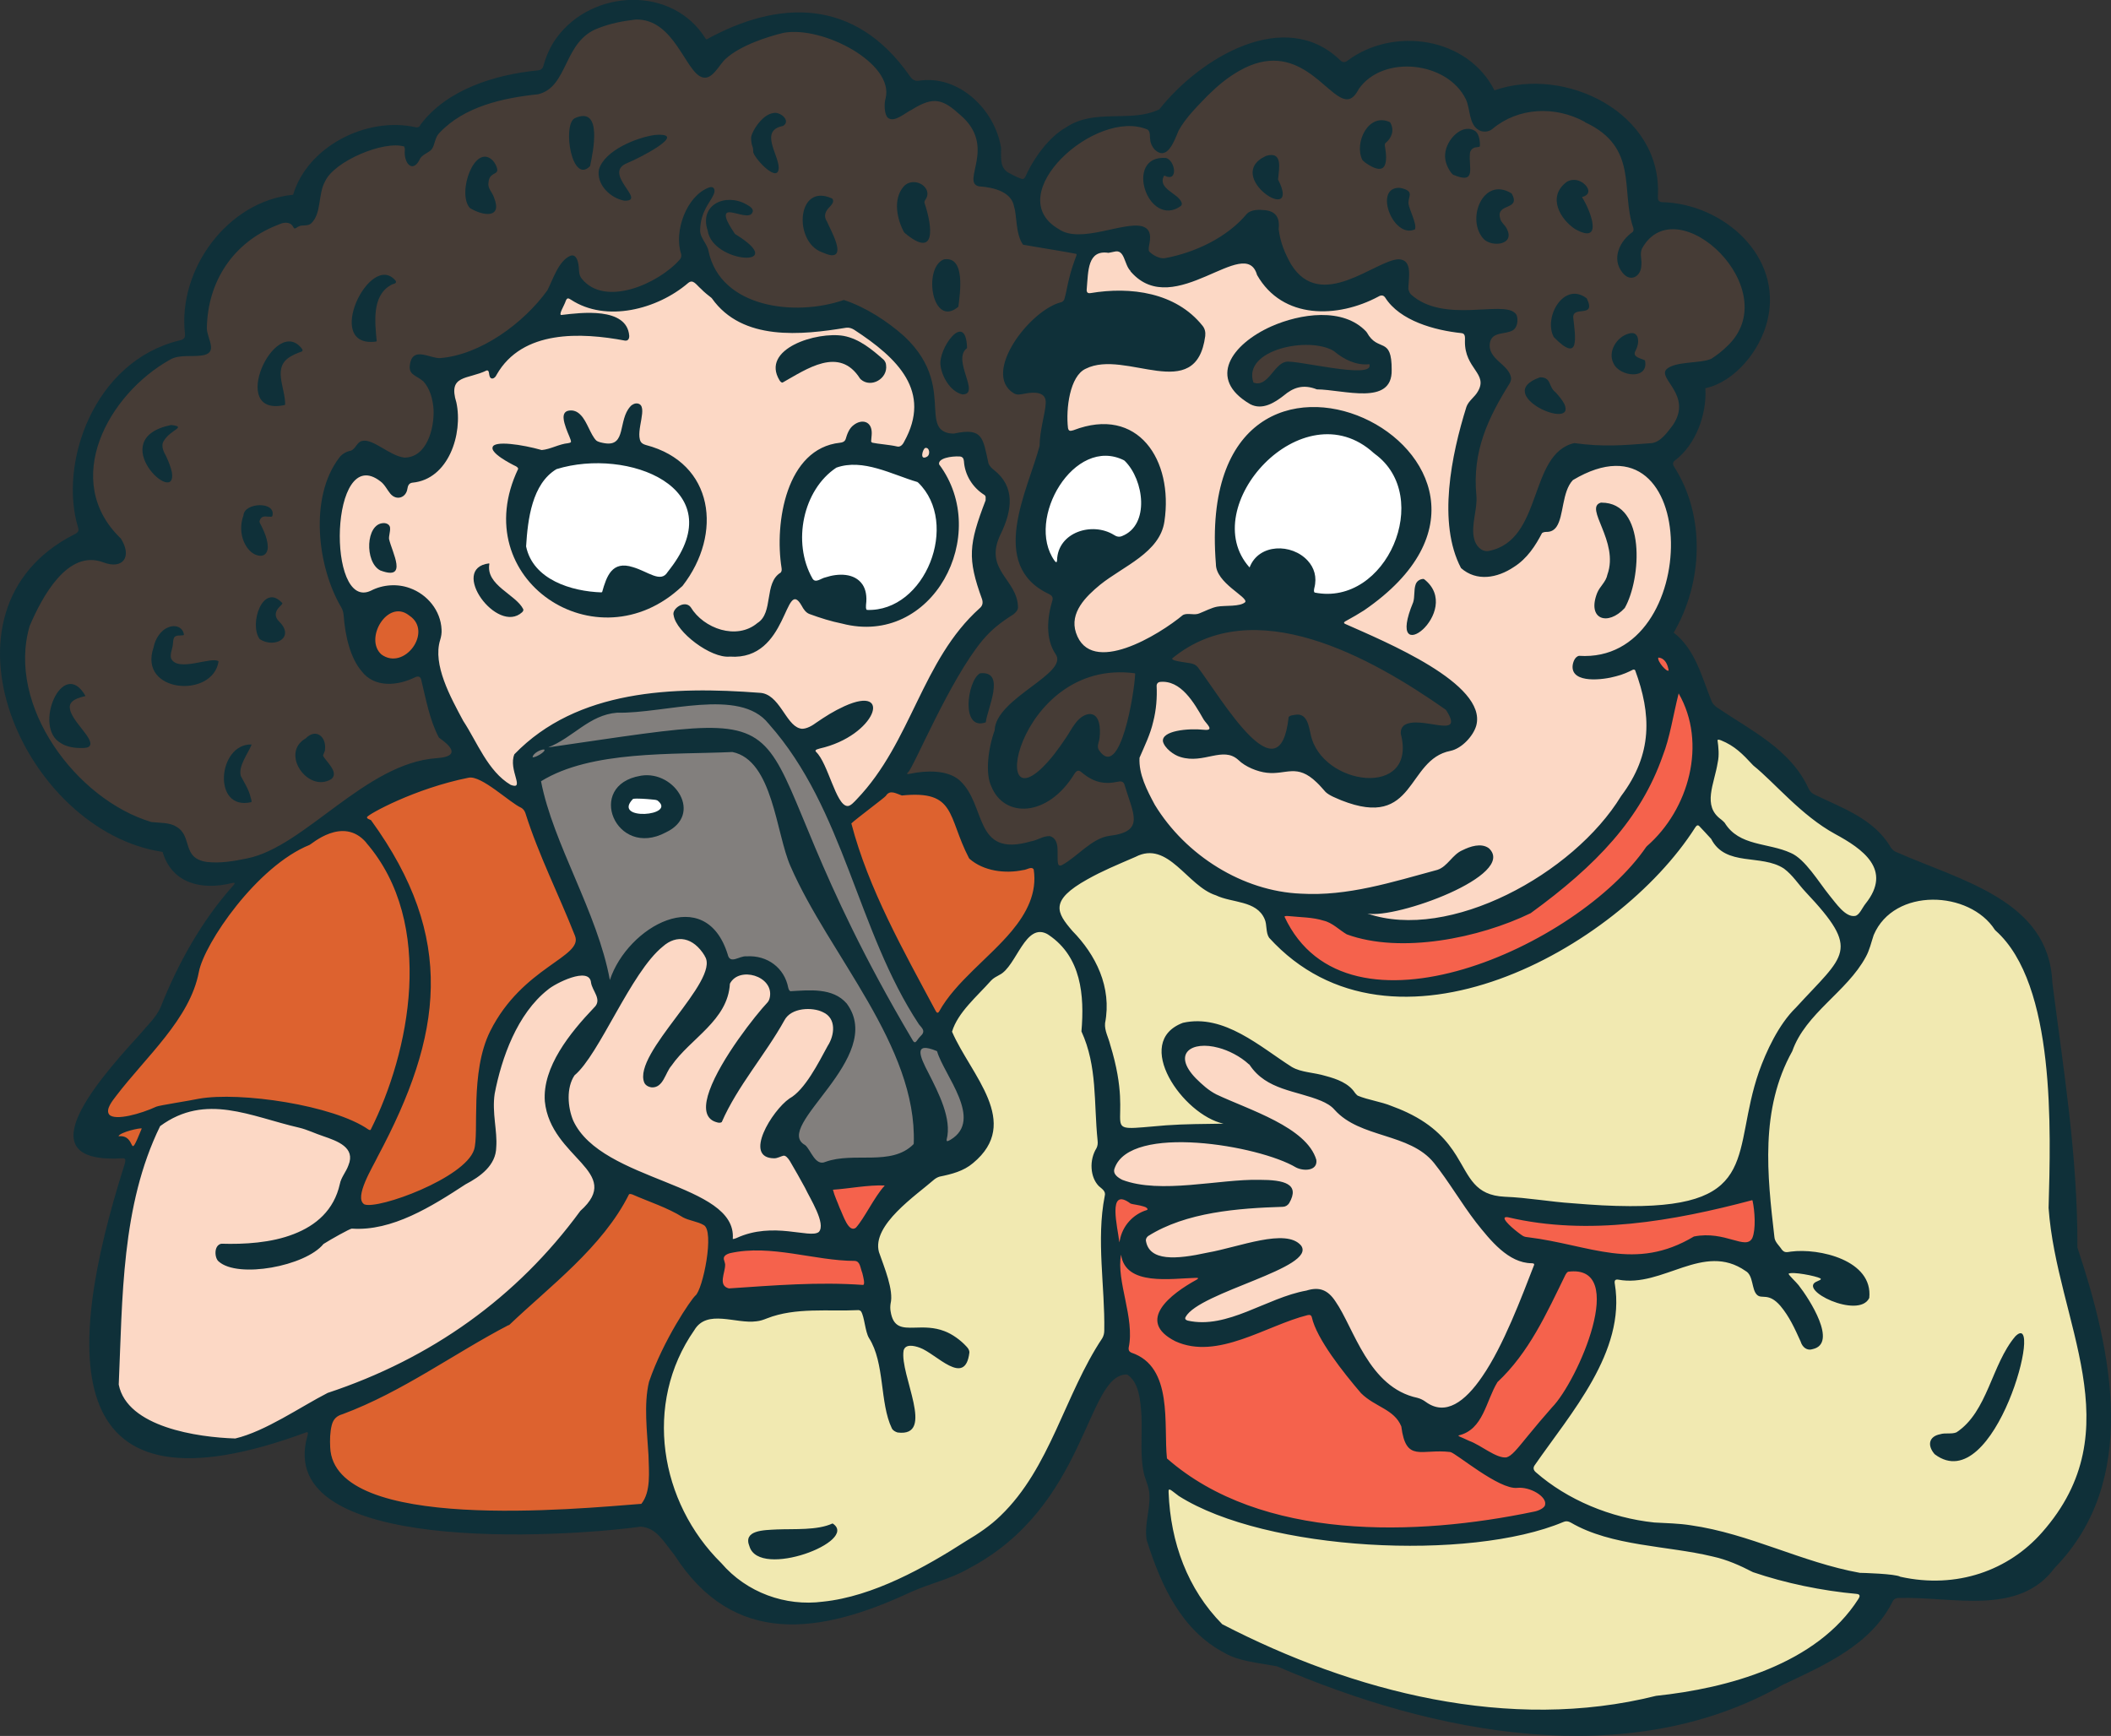
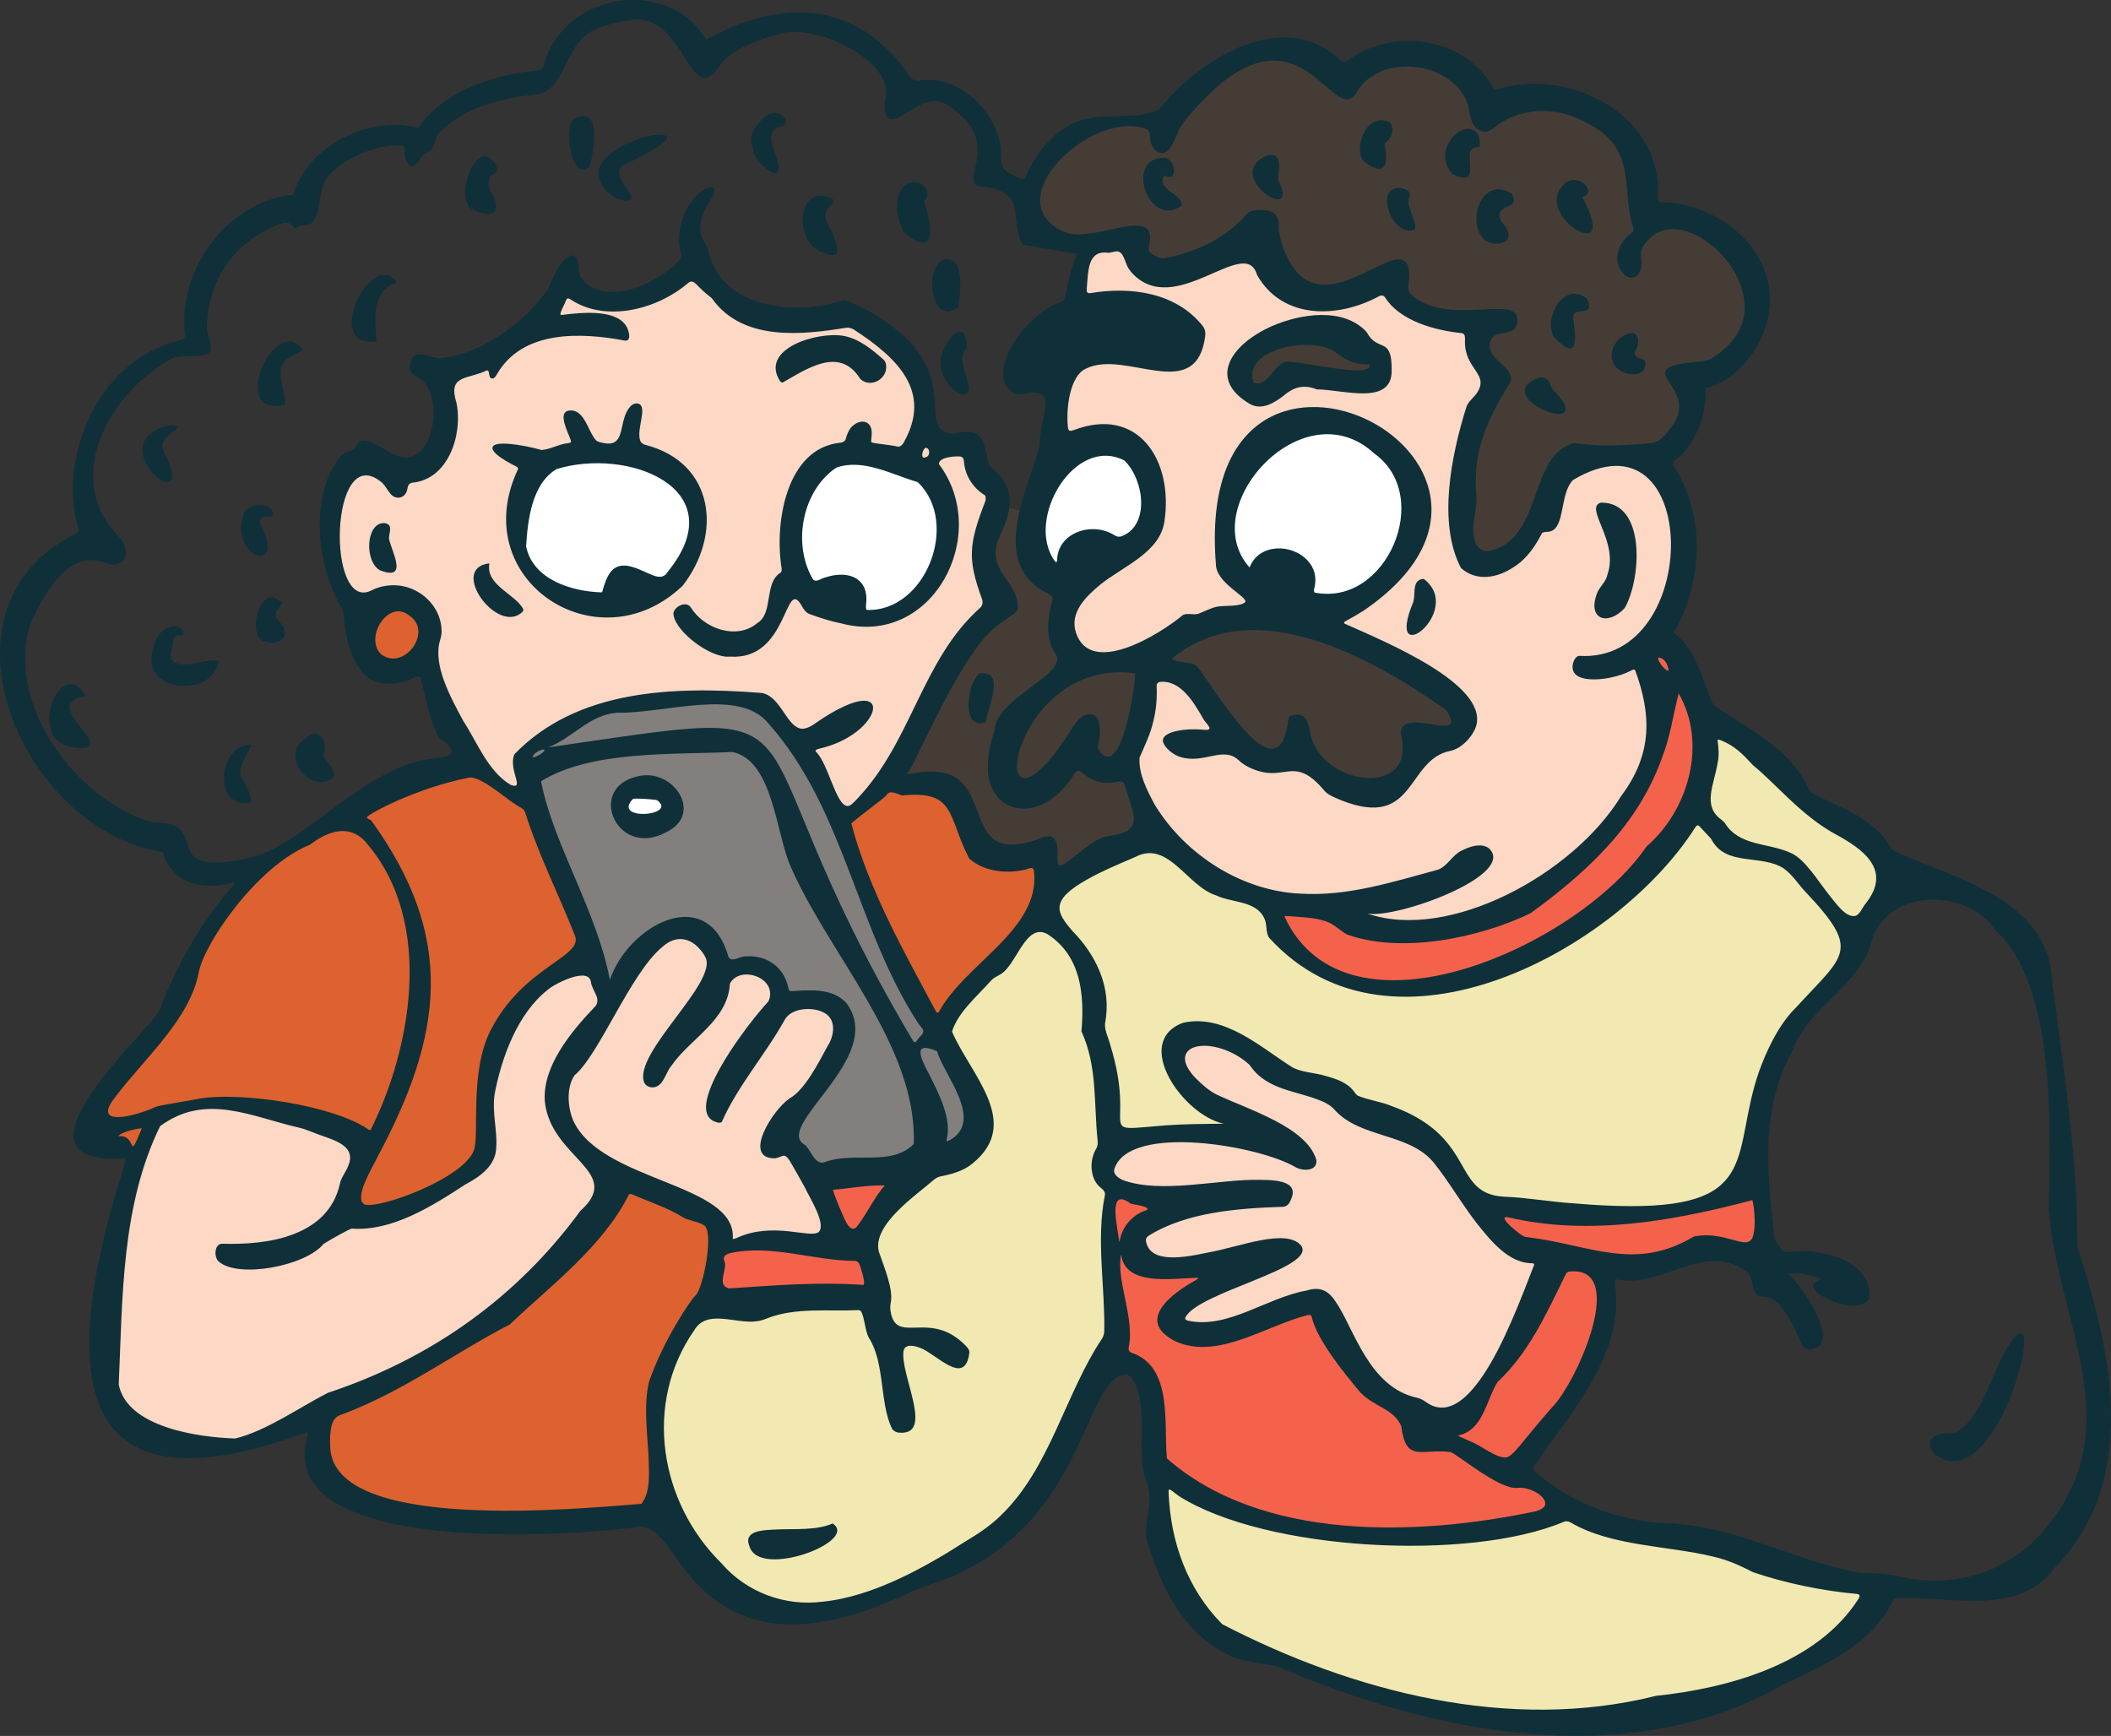
<svg xmlns="http://www.w3.org/2000/svg" id="Layer_1" version="1.1" viewBox="0 0 243.2 200">
  <rect x="0" y="0" width="243.2" height="200" fill="#333333" stroke="none" />
  <g>
    <path d="M14.95,132.56c-.21-.13-.3-.32-.38-.5-.17-.34-.29-.55-.7-.55h-.15l-.96.1.31-.92c.13-.38.53-.67,1.36-.94.64-.21,1.46-.39,1.82-.39.08,0,.33,0,.53.2l.29.29-.16.38c-.8,1.95-.99,2.41-1.58,2.41h-.18l-.19-.11v.03Z" fill="#dd622f" />
    <path d="M108.87,132.09l-.24-.22c-.15-.16-.21-.37-.19-.63v-.06l.02-.05c.54-2.07-.88-4.89-1.91-6.95l-.12-.24c-.88-1.68-1.25-2.66-.84-3.33.11-.19.4-.51,1.01-.51.39,0,.88.13,1.53.39l.09.04.29.24.05.19c.19.66.66,1.55,1.16,2.48,1.45,2.7,3.43,6.41.11,8.4l-.15.08c-.15.08-.32.17-.53.17h-.28Z" fill="#827f7d" />
    <path d="M61.3,87.87l-.16-.05-.43-.16.03-.46c.05-.87,1.27-1.48,1.92-1.48h.1l.2.02.15.14c.22.2.29.51.18.8-.22.58-1.38,1.19-1.88,1.19,0,0-.11,0-.11,0Z" fill="#827f7d" />
    <path d="M105.4,120.7c-.52,0-.78-.51-.9-.73-6.76-11.43-10.15-19.62-12.4-25.05-3.32-8.03-4.32-10.45-10.38-10.45-3.16,0-7.64.66-14.42,1.65-1.28.19-2.63.39-4.07.59l-.31-1.19c1.09-.42,2.06-1.1,2.99-1.75,1.49-1.04,3.03-2.12,5.14-2.28h.38c1.51,0,3.24-.22,5.08-.46,1.95-.25,3.97-.51,5.85-.51,3.21,0,5.33.78,6.66,2.45l.07.09c4.93,5.55,7.59,12.55,10.16,19.31,1.98,5.21,4.03,10.61,7.12,15.28.04.04.07.08.11.13.3.35,1.01,1.16-.04,2.1-.07.08-.15.19-.22.28-.17.23-.4.55-.82.55h0Z" fill="#827f7d" />
    <path d="M94.7,134.58c-.93,0-1.45-.84-1.87-1.51-.15-.24-.31-.5-.44-.63-.51-.3-.82-.71-.93-1.22-.29-1.35.98-3,2.58-5.09,2.38-3.11,5.34-6.98,3.01-10.13-.74-.86-1.91-1.26-3.76-1.26-.57,0-1.14.03-1.69.07l-.66.04-.14-.07c-.29-.14-.49-.41-.59-.8-.36-1.91-1.91-3.17-3.87-3.17h-.4c-.19,0-.41.08-.63.15-.29.1-.59.2-.9.2-.28,0-.97-.11-1.19-1.08-.78-2.48-2.26-3.82-4.28-3.82-3.11,0-6.89,3.2-8.1,6.84l-1.2-.08c-.72-3.96-2.43-8-4.09-11.9-1.62-3.82-3.16-7.43-3.84-11l-.08-.42.36-.23c4.9-3.02,12.14-3.19,18.52-3.34,1.35-.03,2.63-.06,3.83-.12h.16c3.71.77,4.89,5.41,5.92,9.51.39,1.54.76,3,1.22,4.04,1.47,3.37,3.53,6.72,5.72,10.26,4.33,7.01,8.8,14.27,8.53,21.95v.13l-.15.3-.07.07c-1.71,1.7-4.03,1.71-6.28,1.72-1.41,0-2.86,0-4.08.45-.18.08-.39.13-.6.13h0Z" fill="#827f7d" />
    <path d="M106.47,53.35c-.45,0-.78-.31-.84-.78-.06-.47.21-1.41.82-1.56.08-.02.15-.03.23-.03.45,0,.82.31.94.79.15.56-.07,1.14-.54,1.39-.23.12-.43.18-.62.18h0Z" fill="#fcd8c5" />
-     <path d="M222.89,182.72c-1.35,0-2.74-.15-4.11-.46l-.1-.02-.09-.05c-.19-.09-1.33-.27-4.29-.36h-.15c-3.23-.59-6.31-1.66-9.3-2.69-3.26-1.13-6.64-2.29-10.15-2.8-1.02-.17-2.1-.22-3.14-.27-.34-.02-.68-.03-1.01-.05-5.24-.55-10.34-2.71-14.02-5.93-.52-.42-.64-1.03-.29-1.58.65-.94,1.32-1.87,2.03-2.85,3.83-5.28,8.18-11.26,7.14-17.63-.03-.13-.11-.58.17-.93.12-.14.34-.31.71-.31.06,0,.13,0,.21.02.41.08.81.11,1.21.11,1.61,0,3.24-.57,4.82-1.12,1.62-.56,3.28-1.14,4.98-1.14,1.42,0,2.69.4,3.89,1.23.74.42.94,1.26,1.09,1.92.08.36.18.77.33.91.04.03.11.04.32.05.55.03,1.37.07,2.41,1.26,1.11,1.32,1.75,2.74,2.43,4.25l.02.04v.04c.09.24.25.5.48.5.05,0,.1,0,.15-.03l.06-.02c.43-.1.55-.3.61-.47.43-1.22-1.3-4.24-2.6-5.9-.09-.12-.3-.34-.49-.53-.54-.56-.73-.78-.79-1.04l-.09-.41.35-.23c.19-.13.44-.18.82-.18.95,0,2.94.39,3.48.69.28.19.41.43.38.69-.04.45-.45.61-.67.7,0,0-.18.08-.2.09.35.51,2.27,1.59,3.98,1.59.62,0,1.04-.15,1.23-.46.06-.9-.21-1.7-.83-2.38-1.39-1.54-4.22-2.23-6.41-2.23-.4,0-.77.02-1.11.07-.2.04-.38.07-.56.07-.42,0-.75-.17-1.05-.53l-.03-.03-.02-.04c-.07-.12-.17-.23-.26-.35-.29-.35-.64-.79-.67-1.4-.8-6.91-1.71-14.79,2.11-21.68.91-2.54,2.81-4.44,4.66-6.28,1.49-1.49,2.91-2.9,3.84-4.63.3-.53.47-1.1.65-1.71.07-.24.14-.47.22-.71,1.2-2.83,3.98-4.5,7.46-4.5,3.2,0,6.11,1.43,7.6,3.73h0c6.99,6.26,6.54,22.88,6.3,31.82l-.02.59c.27,3.77,1.25,7.6,2.19,11.3,2.34,9.18,4.54,17.86-3.11,26.49-3.27,3.71-7.81,5.75-12.8,5.75l.03.02Z" fill="#f1e9b1" />
    <path d="M213.54,106.15c-1.2,0-2.17-1.23-2.94-2.22-.12-.15-.23-.29-.33-.42-.31-.38-.63-.82-.97-1.29-.95-1.31-2.14-2.95-3.23-3.4-.85-.39-1.8-.6-2.72-.81-1.92-.43-3.91-.87-5.15-2.85-.09-.09-.2-.19-.3-.26-2.03-1.46-1.48-3.61-1-5.5.14-.55.28-1.11.37-1.66.17-.75.08-1.62-.02-2.37l-.02-.15.05-.14c.1-.3.38-.49.7-.49.17,0,.31.05.41.08l.1.03c1.78.72,2.81,1.83,3.89,3l.05.04c.78.63,1.67,1.49,2.61,2.4,1.93,1.87,4.11,3.99,6.65,5.38,2.33,1.27,4.55,2.74,4.99,4.91.26,1.29-.18,2.66-1.3,4.07-.09.11-.18.26-.27.42-.31.51-.7,1.15-1.37,1.22-.05,0-.13.01-.2.01Z" fill="#f1e9b1" />
    <path d="M177.48,197.6c-11.67,0-24.46-3.43-36.97-9.91l-.09-.04-.07-.07c-3.9-3.95-6.1-9.34-6.36-15.58v-.23c.04-.54.41-.76.72-.76.27,0,.5.15.71.31l.31.24c.14.11.25.2.34.26l.04.02c5.48,3.48,15.58,5.64,26.35,5.64,7.07,0,13.24-.96,17.37-2.69.19-.08.39-.13.6-.13.26,0,.52.07.8.22,3.04,1.78,6.92,2.34,10.66,2.88,1.93.28,3.76.54,5.49.96,1.84.41,3.44,1.16,4.77,1.85,3.64,1.24,7.83,2.12,11.79,2.46.51.05.72.33.79.49.14.3.1.64-.14,1.02-5.05,7.94-15.68,10.62-23.74,11.46-4.26,1.06-8.77,1.6-13.4,1.6h.03Z" fill="#f1e9b1" />
    <path d="M187.79,139.58c-2.33,0-4.29-.13-6.68-.33-1.14-.07-2.35-.21-3.52-.36-1.4-.17-2.85-.34-4.24-.4-3.28-.15-4.27-1.88-5.41-3.88-.21-.36-.43-.75-.67-1.14-.95-1.54-2.35-3.31-5.43-4.76-.5-.24-1.04-.46-1.71-.71-.61-.26-1.25-.42-1.93-.6-.68-.17-1.37-.35-2.02-.62l-.08-.03-.06-.05c-.2-.16-.35-.35-.43-.45-.62-.96-1.87-1.4-3.01-1.7-.54-.16-1.07-.25-1.57-.34-.88-.15-1.71-.3-2.49-.76-.69-.44-1.37-.9-2.08-1.39-2.57-1.78-5.48-3.79-8.52-3.79-.49,0-.99.05-1.47.16-1.44.56-2.12,1.56-2.01,2.98.22,2.92,3.69,6.81,6.63,7.43l-.12,1.23-1.46.02c-1.79.03-3.34.05-5.13.17-.63.05-1.19.1-1.68.14-1.06.09-1.83.16-2.38.16s-1.11-.05-1.49-.44c-.43-.44-.42-1.06-.4-1.99.03-1.38.08-3.7-1.12-7.59-.07-.28-.15-.53-.25-.79-.2-.57-.43-1.22-.36-1.94v-.06c.92-4.66-1.85-8.3-3.58-10.06-1.03-1.2-1.84-2.26-1.62-3.49.21-1.15,1.29-2.21,3.51-3.45,1.56-.88,2.91-1.45,4.77-2.25l.82-.35c.59-.31,1.24-.48,1.87-.48,1.81,0,3.25,1.33,4.64,2.62,1.01.94,2.06,1.92,3.18,2.27h.04l.04.03c.55.27,1.22.42,1.93.57,1.52.34,3.24.73,3.99,2.46.17.37.21.79.25,1.16.03.34.07.66.19.86,3.98,4.35,9.09,6.55,15.2,6.55,12.91,0,26.84-9.76,32.85-19.2.15-.21.38-.55.82-.55.16,0,.32.05.47.15l.07.04.06.06c.17.19.36.39.55.59.28.29.55.58.79.86l.13.17.02.04c.85,1.64,2.44,1.84,4.27,2.06,1.34.17,2.72.34,3.9,1.11.75.56,1.26,1.19,1.76,1.8.26.32.53.66.84.98,5.91,6.27,5.08,7.62.61,12.35-.52.55-1.1,1.16-1.72,1.84-2.09,2.02-3.48,5.36-4.13,7.17-.73,2.1-1.1,4.09-1.44,5.84-1.11,5.83-1.91,10.05-13.81,10.05h-.18v.03Z" fill="#f1e9b1" />
    <path d="M187.96,145.14c-2.26,0-4.46-.49-6.79-1-1.66-.37-3.38-.75-5.24-.98-.25-.03-.53-.08-.82-.24-.04-.02-2.5-1.62-2.4-2.64.02-.31.28-.68.83-.68.08,0,.17,0,.27.02,2.8.66,5.79.99,8.94.99,5.44,0,11.28-.91,18.92-2.94l.3-.08.48.37.05.22c.25,1.17.46,3.48-.06,4.69-.21.42-.61.87-1.42.87-.47,0-.99-.15-1.59-.31-.79-.22-1.76-.49-2.87-.49-.4,0-.81.04-1.2.11-2.41,1.42-4.77,2.09-7.41,2.09h0Z" fill="#f5624c" />
    <path d="M171.35,64.13c-1.07,0-1.85-.94-2.07-1.87-.26-1-.1-2.05.07-3.07.12-.72.22-1.4.17-2.01-.49-5.07,1.23-9.02,3.95-13.39.03-.07.05-.14.05-.18-.09-.48-.52-.87-1.02-1.33-.74-.67-1.66-1.5-1.42-2.91.25-1.28,1.34-1.48,2.07-1.62.34-.06.67-.12.88-.25.07-.05.15-.2.18-.39.05-.28,0-.52-.04-.58-.23-.22-.76-.32-1.63-.32-.49,0-1.06.03-1.66.06-.72.04-1.47.08-2.25.08-1.85,0-4.53-.21-6.48-1.98-.27-.27-.38-.59-.47-.89l-.02-.08v-.08c0-.25.02-.53.05-.83.05-.65.12-1.54-.15-1.84-.03-.03-.11-.13-.39-.14-.59,0-1.67.53-2.81,1.09-1.76.86-3.75,1.83-5.71,1.83s-3.35-.9-4.43-2.67c-.88-1.54-1.34-2.85-1.5-4.28v-.14c.13-1.12-.29-1.4-.97-1.48-.18-.02-.41-.03-.63-.03-.5,0-.83.09-1.02.28-2.12,2.56-5.78,4.54-9.74,5.27-.1.02-.21.03-.31.03-.78,0-1.61-.48-2.07-.96l-.04-.04-.03-.04c-.21-.31-.17-.67-.15-.88v-.13l.02-.04c.27-1.32.04-1.5-.36-1.61-.14-.04-.34-.06-.56-.06-.74,0-1.73.22-2.78.44-1.27.28-2.58.56-3.8.56-1.08,0-1.94-.23-2.61-.69-2.01-1.15-2.83-2.99-2.26-5.15,1.03-3.9,6.43-7.87,10.69-7.87.86,0,1.66.15,2.37.46l.06.03.06.04c.49.36.51.91.53,1.27,0,.11,0,.22.03.32v.1c0,.16.16.48.36.7.13.12.28.21.38.21.44,0,1-1.4,1.24-1.99l.09-.22.02-.03c.75-1.39,1.98-2.66,2.97-3.69.17-.18.34-.35.49-.51,1.23-1.2,2.28-2.1,3.78-2.96,1.46-.83,2.89-1.25,4.25-1.25,2.84,0,4.9,1.78,6.41,3.08.78.67,1.51,1.3,1.98,1.36h.07c.24,0,.49-.27.8-.85l.02-.03.02-.03c1.27-1.81,3.47-2.85,6.05-2.85,3.26,0,6.15,1.62,7.36,4.14.22.46.32.98.43,1.48.19.94.34,1.53.84,1.8.1.05.22.08.34.08.19,0,.37-.06.48-.16,1.74-1.46,3.88-2.23,6.21-2.23,1.77,0,3.55.46,5.15,1.33l.1.06c4.61,2.15,4.89,5.46,5.16,8.67.11,1.33.22,2.59.63,3.79.18.56,0,.92-.19,1.13l-.05.06-.06.04c-.79.55-1.36,1.39-1.48,2.2-.08.58.07,1.11.44,1.58.19.24.37.36.54.36.24,0,.51-.3.53-.8v-.08c.03-.2,0-.42-.02-.66-.05-.44-.1-.98.17-1.52.93-1.67,2.34-2.54,4.1-2.54,3.16,0,6.88,2.98,8.3,6.63,1.17,3.01.55,5.93-1.71,8-.49.49-1.12.99-1.82,1.44l-.04.02-.04.02c-.63.29-1.48.38-2.39.47-1.01.1-2.15.22-2.61.63,0,.12.3.57.5.86.73,1.12,1.96,2.98.35,5.42l-.21.28c-.64.86-1.45,1.92-2.66,2.1l-.53.04c-1.75.14-3.13.25-4.6.25-1.27,0-2.51-.08-3.87-.27-2.12.57-2.97,2.92-3.86,5.41-1.06,2.95-2.27,6.3-5.92,7-.12.02-.21.02-.3.03v-.03Z" fill="#463c36" />
    <path d="M160.56,113.55c-6.26,0-10.8-2.66-13.14-7.68l-.15-.32.19-.29c.16-.24.42-.36.77-.36h.26c.41.05.8.08,1.19.11,1.04.08,2.03.15,3,.46.73.17,1.39.65,1.97,1.07.27.2.52.38.77.53,1.78.64,3.87.97,6.24.97h0c4.63,0,10-1.26,14.36-3.37,8.2-5.97,12.68-11.3,14.95-17.81.55-1.38.89-2.98,1.26-4.67.18-.82.36-1.65.56-2.46l.37-1.49.77,1.34c3.24,5.64,1.58,13.7-3.78,18.37v.02c-5.08,7.38-18.46,15.6-29.6,15.6v-.02Z" fill="#f5624c" />
    <path d="M192.17,77.9c-.65,0-1.3-.95-1.43-1.14-.33-.51-.41-.92-.26-1.26l.18-.4.44.03c.93.07,1.57.81,1.75,2.02l.04.29-.2.22c-.13.15-.32.23-.52.23h0Z" fill="#f5624c" />
    <path d="M162.32,106.61c-1.8,0-3.48-.27-5-.79l.33-1.2c.15.03.35.05.58.05,3.42,0,12.16-3.21,13.11-5.63.09-.24.13-.51-.21-.84-.19-.13-.41-.19-.7-.19-.46,0-1.03.17-1.66.48-.48.2-.85.59-1.23.99-.47.5-1,1.06-1.76,1.31-.6.16-1.18.32-1.75.48-4.13,1.14-8.41,2.33-12.79,2.33-.47,0-.93-.01-1.4-.04-6.79-.27-13.6-4.41-17.32-10.53-1.08-2-1.95-3.79-1.85-5.77v-.11l.34-.77c.48-1.09.99-2.22,1.25-3.38.32-1.21.45-2.59.38-3.99v-.08c.04-.49.36-.85.83-.96h.06c.14-.03.28-.03.42-.03,2.59,0,4.13,2.69,5.24,4.65.05.08.14.18.22.28.32.38.72.86.48,1.37-.1.22-.35.48-.93.48-.09,0-.19,0-.31-.02-.32-.03-.67-.05-1.03-.05-1.61,0-2.73.32-3,.63-.03.04-.03.05-.03.06.09.41.92,1.11,1.58,1.28.4.13.8.18,1.22.18.63,0,1.26-.13,1.86-.25.59-.12,1.16-.24,1.73-.24.82,0,1.51.26,2.09.78.75.74,2.04,1.22,2.94,1.32.18.02.35.03.51.03.44,0,.85-.06,1.24-.11s.78-.11,1.19-.11c1.14,0,2.12.46,3.18,1.48.24.23.47.49.68.72.12.14.24.27.35.39.29.27.81.48,1.27.68.12.05.24.1.35.15,1.3.51,2.45.78,3.4.78,2.2,0,3.2-1.39,4.35-3,1.04-1.45,2.21-3.09,4.44-3.53,1.09-.22,2.23-1.52,2.5-2.48,1.05-3.99-9.36-8.59-13.81-10.55l-.95-.42c-.43-.22-.5-.53-.5-.69,0-.46.4-.68.69-.84.68-.37,1.15-.64,1.9-1.12,6.01-4.13,8.53-9,7.07-13.7-1.49-4.81-7.01-8.58-12.55-8.58-2.03,0-4.93.53-7.26,3.05-2.73,2.96-3.9,7.93-3.38,14.37,0,1.1,1.25,2.11,2.17,2.84.85.68,1.52,1.21,1.13,1.9l-.05.08-.07.07c-.57.54-1.57.57-2.53.61-.38.01-.73.03-.97.07-.39.06-.92.29-1.38.5-.22.1-.43.19-.61.26-.27.12-.58.14-.78.14-.13,0-.27,0-.41-.02-.11,0-.22-.01-.33-.01s-.2,0-.26.03c-2.16,1.78-6.4,4.38-9.48,4.38-1.88,0-3.18-.92-3.76-2.67-.98-2.95,1.79-5.23,2.98-6.21.74-.6,1.59-1.15,2.42-1.68,2.18-1.41,4.43-2.86,4.77-5.22.5-3.34-.21-6.5-1.89-8.46-1.15-1.33-2.7-2.04-4.48-2.04-1.02,0-2.12.22-3.27.67h-.04l-.11.04c-.12.03-.25.06-.41.06-.17,0-.74-.06-.9-.81-.24-2.03.05-6.47,2.4-7.53.77-.39,1.7-.58,2.82-.58,1.23,0,2.52.23,3.77.46,1.18.21,2.29.41,3.28.41,1.59,0,3.12-.43,3.53-3.56.03-.3-.02-.53-.18-.72-2.52-3.15-6.34-3.81-9.11-3.81-1.04,0-2.12.09-3.2.28-.08,0-.16.02-.22.02-.36,0-.58-.16-.7-.29-.29-.32-.25-.75-.24-.88.02-.2.03-.41.05-.62.12-1.75.29-4.14,2.62-4.14.14,0,.29,0,.46.03.14-.02.29-.05.42-.08l.11-.02c.12-.03.27-.05.41-.05.99,0,1.33.9,1.58,1.56.13.35.27.71.46.91l.11.13c.92,1.03,2.02,1.54,3.37,1.54,1.74,0,3.63-.83,5.31-1.56,1.46-.64,2.71-1.19,3.77-1.19.75,0,1.73.3,2.15,1.7,1.82,3.15,4.79,3.81,6.97,3.81,2.01,0,4.19-.58,6.14-1.62.23-.13.46-.2.68-.2.25,0,.61.09.9.5,1.82,2.89,6.44,3.65,8.35,3.85,1,.09.97,1.08.96,1.4v.15c-.02,1.34.5,2.12,1,2.86.58.85,1.23,1.82.39,3.24-.18.33-.44.61-.68.87-.25.27-.49.53-.58.8-1.72,5.48-3.24,13.04-.71,17.98.63.53,1.37.8,2.21.8.96,0,2.03-.37,3.03-1.04,1.46-.91,2.36-2.37,3.04-3.68l.06-.11.1-.08c.32-.27.74-.28.97-.29.26,0,.43-.1.58-.32.3-.43.45-1.21.62-2.04.23-1.19.5-2.54,1.34-3.42l.06-.06.07-.04c1.92-1.14,3.7-1.72,5.32-1.72,4.78,0,6.91,4.87,6.91,9.7,0,6.52-3.7,13.44-10.55,13.45h0c-.19,0-.38,0-.57-.02-.08.07-.2.35-.22.62,0,.24.07.35.15.43.25.26.86.41,1.68.41h0c.9,0,1.84-.18,2.38-.33.75-.18,1.41-.49,1.84-.72l.06-.03.06-.02c.09-.03.18-.04.27-.04.25,0,.48.11.64.3l.07.08.04.1c2.22,6.04,1.71,10.55-1.71,15.08-4.86,7.99-16.06,14.53-24.93,14.54h0v-.05Z" fill="#fcd8c5" />
    <path d="M173.41,168.53c-.88,0-1.85-.58-2.8-1.13-.54-.32-1.1-.65-1.55-.81l-.74-.34c-.07-.03-.13-.06-.19-.08-.29-.12-.6-.25-.7-.59l-.08-.29.18-.27.14-.19.23-.05c1.71-.39,2.33-1.9,3.05-3.65.31-.75.63-1.53,1.05-2.22l.04-.07.06-.06c3.27-3.06,5.18-6.99,7.2-11.15l.5-1.02c.12-.21.28-.46.55-.61l.11-.06.12-.02c.26-.03.51-.05.74-.05,1.79,0,2.58.99,2.92,1.81,1.61,3.85-2.77,12.67-5,14.94l-.05.05c-.9,1.01-1.69,1.95-2.66,3.13l-.17.21c-1.3,1.59-1.89,2.32-2.66,2.52h-.04l-.04.02c-.07,0-.13,0-.2,0v-.03Z" fill="#f5624c" />
    <path d="M160.11,176.61c-11.17,0-19.94-2.73-26.07-8.11l-.18-.16-.02-.24c-.09-.83-.1-1.78-.12-2.78-.06-3.63-.13-7.74-3.57-8.89l-.06-.03c-.49-.23-.73-.67-.65-1.22.36-1.7-.04-3.64-.43-5.52-.38-1.87-.75-3.63-.45-5.22l.17-.93,1.02.68.06.29c.23,1.58,1.56,2.26,4.47,2.26.75,0,1.5-.04,2.23-.09.47-.03.92-.05,1.33-.06h0c.61,0,.77.35.82.5.07.23.04.57-.45.87-2.67,1.46-4.24,3-4.22,4.13,0,.67.6,1.3,1.74,1.88.86.39,1.8.58,2.85.58,2.41,0,4.98-1.04,7.47-2.06,1.56-.63,3.03-1.23,4.47-1.59.13-.03.23-.04.33-.04.46,0,.81.27.93.73.39,1.8,2.3,4.73,5.53,8.5.56.55,1.26.95,1.94,1.33,1.1.62,2.23,1.27,2.8,2.66l.03.08v.08c.32,2.41.94,2.41,1.8,2.41.25,0,.53-.02.82-.03.37-.02.77-.04,1.21-.04s.88.02,1.29.07c.36.07.76.34,1.88,1.13,1.49,1.05,4.27,3,5.58,3h.1c.12,0,.23-.02.35-.02,1.16,0,2.49.58,3.16,1.39.41.5.45.94.41,1.24-.08.89-1.33,1.29-1.81,1.37-5.79,1.21-11.43,1.83-16.72,1.83l-.04.02Z" fill="#f5624c" />
    <path d="M166.1,162.81c-.77,0-1.52-.26-2.23-.79-.23-.17-.46-.28-.75-.36-4.44-.94-6.53-5.11-8.2-8.47-.55-1.09-1.06-2.13-1.58-2.88-.69-1.05-1.26-1.19-1.74-1.19-.27,0-.57.05-.92.16h-.04l-.04.02c-1.68.3-3.41,1.02-5.08,1.72-2.29.95-4.65,1.94-7.05,1.94-.61,0-1.22-.07-1.8-.19-.39-.12-.61-.3-.72-.56-.06-.14-.12-.42.06-.76.81-1.5,3.94-2.76,7.26-4.11,2.48-1,5.87-2.38,6.13-3.28,0-.04.02-.08-.05-.18-.33-.38-.96-.59-1.92-.59-1.46,0-3.35.48-5.18.95-1.09.28-2.13.54-3.08.71-1.72.38-3.02.55-4.07.55-2.23,0-3.49-.84-3.73-2.49v-.08c0-.39.16-.75.5-1.01l.05-.04c4.34-2.75,10.18-3.29,15.83-3.47.03,0,.13,0,.23-.15.28-.49.38-.89.26-1.1-.17-.29-.85-.63-3.18-.63h-.41c-1.44,0-3.08.16-4.82.34-1.88.19-3.82.38-5.68.38-2.08,0-3.75-.25-5.1-.77h-.03l-.03-.03c-1.36-.71-1.39-1.53-1.17-2.1.77-2.22,3.6-3.4,8.16-3.4,5.32,0,11.21,1.55,13.62,2.99.2.1.52.18.81.18.31,0,.5-.08.56-.16.04-.05.06-.12.05-.23-.84-2.72-5.17-4.54-8.65-6-.91-.38-1.77-.74-2.52-1.1-.95-.49-1.67-1.11-2.53-1.97-1.59-1.64-1.57-2.79-1.29-3.47.37-.86,1.35-1.36,2.7-1.36.57,0,1.18.09,1.81.26,1.05.28,2.58.97,3.75,2.05l.15.15.03.05c1.26,1.89,3.24,2.45,5.33,3.05.86.25,1.76.5,2.61.85.6.26,1.28.61,1.79,1.2,1.32,1.48,3.28,2.1,5.35,2.76,2.24.71,4.55,1.44,6.1,3.37.92,1.15,1.76,2.4,2.57,3.61.73,1.09,1.49,2.21,2.29,3.26,1.56,1.98,3.51,4.44,5.9,4.47.19,0,.52.02.74.29.14.16.2.38.16.6v.07l-.34.84c-1.45,3.75-3.43,8.88-5.75,12.24-1.76,2.58-3.45,3.83-5.15,3.83l.03.03Z" fill="#fcd8c5" />
    <path d="M157.8,90.26c-3.1,0-6.72-2.08-7.41-5.57l-.05-.22c-.22-1.03-.41-1.53-.83-1.53-.05,0-.1,0-.16.01-.04,0-.12.02-.2.03-.03,0-.06,0-.1.01-.15,1.26-.61,3.88-2.55,3.88-2.12,0-4.68-3.45-7.57-7.62-.53-.77-1.04-1.5-1.44-2.04-.14-.15-.4-.2-.88-.26-.18-.02-.38-.05-.58-.09-.8-.13-1.53-.25-1.61-.92l-.04-.34.26-.22c2.75-2.27,6.05-3.42,9.81-3.42,6.21,0,13.56,3.03,22.46,9.28l.06.04.14.16.03.04c.46.71.88,1.52.54,2.15-.21.38-.63.58-1.24.58-.43,0-.94-.08-1.49-.17-.61-.1-1.24-.2-1.8-.2-.45,0-.79.07-1,.2-.07.07-.14.18-.14.39.56,2.2,0,3.53-.55,4.26-.77,1-2.07,1.55-3.65,1.55h0v.02Z" fill="#463c36" />
    <path d="M152.92,69.05c-.52,0-1.06-.05-1.58-.16l-.15-.03-.12-.1c-.42-.34-.31-.87-.27-1.09l.02-.08c.32-1.21-.16-2.06-.61-2.56-.7-.77-1.76-1.22-2.86-1.22-1.33,0-2.38.67-2.81,1.8l-.36.95-.68-.76c-2.1-2.33-2.45-5.58-.96-8.93,1.92-4.33,6.29-7.47,10.38-7.47,2.14,0,4.08.79,5.79,2.36l.08.07c3.58,2.6,3.77,6.95,2.73,10.14-1.14,3.52-4.24,7.07-8.6,7.07h0Z" fill="#fff" />
    <path d="M118.01,43.57l.17-.44c1.44-3.83,5.58-6.3,10.55-6.3,2.92,0,5.6.9,7.53,2.52.49.45.46.88.4,1.1-.16.58-.83.88-1.41.88-.13,0-.26-.02-.38-.05l-.07-.02-.07-.04c-1.63-.88-3.38-1.33-5.18-1.33-3.12,0-6.52,1.3-10.41,3.98l-.37.25-.76-.56h0Z" fill="#0f3039" />
    <path d="M128.42,143.74l-.09-.56c-.03-.28-.09-.61-.15-.99-.32-1.95-.52-3.5.11-4.24.22-.26.53-.4.88-.4.4,0,.83.18,1.36.56.09.02.25.05.38.07.32.06.71.12,1.03.23.42.12.72.35.82.65.08.23.05.47-.09.67l-.06.08-.17.13-.16.07c-1.38.41-2.43,1.59-2.69,3.01-.04.22-.14.72-.66.72h-.54.03Z" fill="#f5624c" />
    <path d="M118.05,90.27c-.73,0-1.5-.53-1.5-2.03,0-1.68.98-4.49,3.15-7.01,1.74-2.01,4.78-4.4,9.35-4.4.58,0,1.18.04,1.78.12l.18.02.37.31.03.33c-.03.92-.34,3.33-.91,5.6-.79,3.13-1.69,4.59-2.86,4.59-.55,0-1.05-.33-1.51-.99-.39-.56-.25-1.1-.14-1.49.04-.15.07-.28.08-.41.1-.86,0-1.64-.26-1.93-.06-.06-.12-.11-.25-.11-.79.13-1.31.98-1.82,1.81-.14.23-.27.45-.4.64-.48.73-.88,1.3-1.38,1.95-1.61,2.02-2.88,3-3.9,3h0Z" fill="#463c36" />
    <path d="M121.7,65.4c-.36,0-.57-.27-.68-.41-1.56-2.19-1.55-5.42.01-8.46,1.47-2.86,3.9-4.64,6.34-4.64.83,0,1.65.2,2.44.6l.04.02.16.11.04.04c1.56,1.54,2.39,4.36,1.94,6.56-.31,1.5-1.18,2.61-2.46,3.12-.18.08-.38.12-.58.12-.31,0-.62-.1-.92-.29-.6-.37-1.33-.57-2.1-.57-1.71,0-3.47,1.02-3.51,2.98-.07.79-.61.83-.72.83h0Z" fill="#fff" />
    <path d="M122.14,100.31c-.39,0-.71-.25-.83-.65-.09-.39-.09-.81-.08-1.21.01-.96-.05-1.37-.37-1.52-.33.02-.59.12-.91.25-.3.12-.64.26-1.05.34-.9.26-1.68.39-2.38.39-2.88,0-3.7-2.2-4.44-4.13-.48-1.26-.97-2.57-1.98-3.46-.79-.68-2.03-.82-2.93-.82-.67,0-1.4.08-2.12.23-.18.04-.32.06-.44.06-.48,0-.64-.33-.68-.44-.06-.17-.11-.5.27-.84.16-.2.82-1.55,1.46-2.86,1.66-3.42,4.43-9.14,7.04-12.28,1.02-1.21,1.99-2.03,3.7-3.12.2-.17.25-.26.26-.3,0-1.08-.59-1.93-1.2-2.82-.99-1.44-2.11-3.06-.72-5.89.39-.78.67-1.54.84-2.25l.15-.62,2.36.63-.12.57c-.87,4.29.11,6.85,3.18,8.29.8.42.84,1.01.73,1.43-.42,1.38-.94,3.91.27,5.71,1.12,1.59-.85,3.06-2.93,4.62-1.85,1.38-3.94,2.95-3.98,4.54v.1l-.04.1c-.8,2.19-.98,4.8-.41,5.96.57,1.43,1.71,2.22,3.14,2.22,1.92,0,3.92-1.4,5.35-3.74.18-.25.39-.49.69-.59.07-.03.18-.05.28-.05.22,0,.44.08.65.23,1,.84,1.77,1.17,2.68,1.17h.12c.26,0,.57-.05.9-.11l.39-.06h.11c.47,0,.85.25,1.04.69l.02.07c.15.52.32,1,.47,1.45.55,1.63.98,2.91.33,3.94-.48.75-1.41,1.17-3.03,1.36-1.1.14-2.17,1-3.2,1.84-.65.53-1.33,1.07-2.04,1.45-.2.1-.36.14-.52.14l-.03-.02Z" fill="#463c36" />
    <path d="M93.1,185.25c-4.04,0-7.85-1.73-10.45-4.76-7.69-7.56-9.03-19.19-3.16-27.61.63-1.06,1.68-1.6,3.18-1.6.66,0,1.34.09,2.01.19.64.09,1.25.17,1.81.17.21,0,.39,0,.57-.04.38-.03.69-.14,1.08-.3,2.25-.88,4.67-.96,6.96-.96h1.77c.57,0,1.31,0,2.03-.04h.09l.09.02c.25.06.45.18.59.35l.03.03.02.04c.25.4.38,1.01.51,1.65.11.53.23,1.13.41,1.42,1.07,1.66,1.36,3.83,1.63,5.92.22,1.69.43,3.29,1.03,4.54.02.03.09.09.22.13.12,0,.23.02.34.02.55,0,.7-.2.75-.26.52-.68-.04-2.75-.48-4.42-.44-1.63-.85-3.16-.66-4.27.18-.7.7-1.07,1.43-1.07.36,0,.78.09,1.26.26.6.21,1.25.66,1.95,1.13.82.56,1.74,1.19,2.3,1.19.33,0,.54-.42.64-1.26q.07-.56,0,0c-.1.84-.04-.06-.2-.23-.63-.68-1.53-1.3-2.28-1.58-.87-.34-1.7-.38-2.39-.38-.26,0-.53,0-.8.02h-.51c-1.31,0-2.56-.3-2.89-2.44-.05-.33-.05-.72,0-1.05.29-1.23-.48-3.34-1.04-4.88-.1-.27-.19-.52-.28-.77-.83-3.05,2.89-6.05,5.35-8.04.45-.37.86-.7,1.19-.99.28-.22.56-.37.86-.46,1.32-.27,2.63-.59,3.62-1.43,3.92-3.23,1.74-6.87-.56-10.72-.73-1.22-1.49-2.48-2.01-3.71l-.09-.21.06-.21c.54-1.85,2.01-3.38,3.44-4.86.41-.43.82-.85,1.19-1.27.31-.33.64-.51.96-.69l.16-.09c.64-.31,1.21-1.25,1.77-2.16.86-1.41,1.76-2.86,3.21-2.86.42,0,.85.13,1.28.39l.12.08c4.19,2.84,4.32,7.88,4.03,11.49,1.32,2.98,1.46,5.94,1.61,9.07.05,1.16.11,2.35.23,3.54.06.44,0,.86-.2,1.24-.37.59-.54,1.32-.49,1.99.04.48.18,1.16.65,1.64.03.03.09.08.15.13.33.27.95.78.68,1.65-.61,3.1-.41,6.5-.21,9.8.11,1.82.22,3.7.19,5.5,0,.43-.11.84-.31,1.2-1.72,2.57-3.03,5.49-4.29,8.3-1.96,4.36-3.99,8.88-7.55,12.29-.99.98-2.28,1.93-4.08,3-4.23,2.73-10.58,6.44-16.73,7.06-.58.08-1.18.12-1.78.12v.05Z" fill="#f1e9b1" />
-     <path d="M24.87,99.99c-.38,0-.75-.02-1.1-.06-2.12-.29-2.5-1.57-2.81-2.59-.23-.76-.4-1.24-.98-1.56-.48-.3-1.17-.34-1.84-.38-.27-.02-.53-.03-.78-.06h-.05l-.05-.02c-4.38-1.31-8.72-4.7-11.61-9.07-3.09-4.68-4.12-9.89-2.83-14.29v-.04l.02-.03c2.25-5.29,4.82-7.97,7.64-7.97.54,0,1.09.1,1.63.31.36.14.69.21.97.21.24,0,.56-.05.7-.31.15-.28.13-.86-.36-1.67-2.56-2.49-3.68-5.63-3.23-9.08.62-4.77,4.28-9.79,9.12-12.48.06-.04.14-.08.23-.12.77-.34,1.65-.35,2.43-.36.41,0,.8,0,1.12-.06.39-.05.54-.14.57-.18.09-.14-.08-.7-.18-1.03-.13-.43-.27-.88-.27-1.32.09-5.69,3.22-10.32,8.36-12.4.13-.05.22-.08.31-.12.28-.11.6-.24,1.04-.24.1,0,.2,0,.32.02h.06l.28.1c.25.1.42.24.54.38.2-.1.29-.12.44-.15l.12-.02c.09,0,.18,0,.27-.02.14,0,.4-.02.47-.07.54-.49.68-1.37.82-2.31.13-.81.26-1.65.67-2.38,1.02-2.27,5.75-4.47,8.66-4.47.46,0,.87.06,1.22.16l.23.07.18.29v.03c.1.18.11.36.11.53v.06c-.07.62.12,1.05.24,1.18.05-.04.13-.12.24-.31.22-.58.72-.88,1.09-1.1.17-.1.35-.21.42-.29.08-.11.15-.34.22-.58.13-.42.28-.95.7-1.35,3.14-3.37,8.18-4.26,11.71-4.64,1.41-.35,2.04-1.64,2.77-3.13.83-1.7,1.76-3.62,4.08-4.46,1.61-.63,3.14-.87,4.43-1.02h.2c3.07,0,4.75,2.65,5.99,4.59.6.95,1.23,1.93,1.72,2.08.05.02.09.02.13.02.37,0,.84-.62,1.22-1.12.25-.33.49-.65.76-.89,2.03-1.86,5.84-2.87,6.96-3.14.44-.08.89-.12,1.36-.12,3.54,0,8.08,2.11,10.11,4.71.97,1.23,1.32,2.51,1.03,3.7-.16.54-.09,1.45.07,1.64q.11.13,0,0c-.16-.19.03,0,.08,0,.3,0,.81-.33,1.22-.59.26-.17.51-.33.75-.44,1.19-.74,2.09-1.07,2.92-1.07,1.2,0,2.16.66,3.41,1.81,2.79,2.41,2.21,5.12,1.86,6.74-.1.45-.24,1.12-.15,1.26h0s.02.02.08.03c2.65.18,4.26,1.18,4.56,2.82.13.41.19.94.25,1.49.09.85.19,1.8.56,2.46.46.08,1.32.23,2.24.38,1.94.33,3.34.56,3.66.64l.11.03.1.07c.13.09.41.36.25.88-.38,1-.65,1.84-.83,2.6-.1.36-.17.72-.25,1.08-.09.45-.19.92-.32,1.34v.04l-.03.04c-.13.29-.35.5-.64.63l-.06.03h-.06c-2.24.55-5.72,4.12-6.2,7.05-.18,1.08.1,1.84.86,2.31.08.05.15.07.25.07h0c.12,0,.28-.03.46-.07l.16-.03c.4-.08.77-.12,1.1-.12.73,0,1.28.2,1.63.58.31.34.45.79.4,1.35-.02.47-.14,1.09-.29,1.8-.19.96-.41,2.04-.41,3.01v.08l-.02.08c-.24.91-.58,1.92-.95,2.99-.53,1.57-1.14,3.36-1.49,5.06l-.13.65-2.38-.63.13-.58c.41-1.86-.06-3.29-1.45-4.37-.39-.3-.66-.63-.81-1.01l-.02-.05-.15-.68c-.46-2.14-.63-2.52-1.68-2.52-.37,0-.84.06-1.42.19h-.22c-.81,0-1.47-.24-1.94-.73-.65-.71-.71-1.74-.78-2.94-.06-.98-.12-2.09-.49-3.31-.47-1.59-1.45-3.07-2.89-4.41-1.99-1.77-4.35-3.21-6.5-3.96-1.68.56-3.55.85-5.42.85-4.48,0-9.66-1.82-10.77-6.94-.05-.32-.23-.62-.41-.94-.28-.47-.59-1.01-.58-1.67.03-1.77.71-2.86,1.21-3.65.12-.19.23-.37.31-.52-2.11,1.1-3.2,4.61-2.5,6.71.11.47.02.87-.24,1.22-1.7,1.95-5.17,3.98-8.31,3.98-1.69,0-3.07-.61-3.99-1.77-.39-.49-.42-1.01-.45-1.47v-.2c-.05-.41-.13-.63-.19-.72-.79.38-1.36,1.66-1.82,2.7-.15.35-.3.68-.45.96l-.02.04-.03.04c-2.61,3.61-7.74,7.68-12.86,8.07h-.07c-.4,0-.83-.12-1.25-.23-.37-.1-.75-.21-1.03-.21-.22,0-.35.03-.46.38-.18.69-.11.74.48,1.09.23.14.52.31.81.56l.03.03.03.03c.78.87,1.22,2.09,1.33,3.64.06,1.56-.33,3.83-1.6,5.15-.65.67-1.47,1.03-2.38,1.03h-.07c-.92-.11-1.82-.63-2.68-1.14-.68-.4-1.39-.82-1.84-.82-.04,0-.09,0-.12,0-.13.02-.25.2-.37.35-.21.28-.46.62-.91.77l-.05.02h-.05c-.29.05-.73.29-.91.56-3.22,4.24-2.45,11.98.27,16.57.19.34.3.7.35,1.15.2,2.72.88,4.89,1.93,6.12.64.83,1.53,1.23,2.67,1.23.88,0,1.87-.26,2.78-.72l.04-.02h.04c.16-.07.32-.1.46-.1.39,0,.86.23,1,.87.1.4.19.82.29,1.24.41,1.76.82,3.58,1.63,5.13.02.01.03.02.05.04.62.46,1.77,1.31,1.49,2.28-.25.85-1.41,1.03-2.26,1.09-4.35.3-8.41,3.31-12.33,6.22-2.12,1.58-4.13,3.07-6.14,4.11-1.2.61-2.28,1.01-3.3,1.21-1.1.23-2.39.47-3.7.47v.04Z" fill="#463c36" />
    <path d="M108.02,117.3c-.48,0-.71-.42-.78-.56l-.97-1.81c-3.42-6.35-6.96-12.92-8.78-19.9l-.09-.34.25-.25c.28-.28,1.18-.99,2.43-1.95.59-.46,1.31-1.02,1.49-1.18.34-.52.82-.64,1.16-.64.38,0,.73.14,1.04.27.07.03.14.06.21.08.52-.05,1-.07,1.44-.07,3.78,0,4.47,1.87,5.43,4.46.34.92.72,1.96,1.31,3.1.97.83,2.37,1.29,3.95,1.29h0c.56,0,1.12-.06,1.66-.17h.12s.17-.06.25-.09c.2-.07.42-.15.67-.15.36,0,.67.18.84.49l.06.1.02.11c.38,2.51-.46,4.92-2.66,7.56-1.02,1.22-2.24,2.4-3.42,3.54-1.86,1.79-3.78,3.64-4.9,5.67-.26.4-.55.45-.71.45h-.02Z" fill="#dd622f" />
    <path d="M97.63,93.5h-.09c-1.06-.08-1.66-1.57-2.43-3.47-.46-1.14-.98-2.43-1.5-2.92l-.05-.05c-.27-.32-.24-.61-.17-.8.15-.42.65-.54.91-.6,3.89-.88,5.76-3.31,5.67-4.11,0-.05-.02-.17-.42-.17-.33,0-.95.1-1.99.57-1.2.55-2,1.05-3.25,1.9-.28.21-1.08.76-1.88.76-.19,0-.37-.03-.53-.09-.86-.25-1.46-1.12-2.09-2.04-.69-1.01-1.34-1.97-2.31-2.01-2.43-.19-4.55-.27-6.51-.27-9.74,0-16.48,2.25-21.2,7.07-.21.63,0,1.4.19,2.03.18.64.32,1.14,0,1.55-.09.12-.31.33-.7.33h0c-.19,0-.4-.05-.66-.14l-.05-.02-.05-.03c-2.07-1.22-3.33-3.49-4.45-5.48-.42-.75-.81-1.45-1.23-2.08l-.12-.21c-1.51-2.79-3.57-6.6-2.62-9.64.11-.35.16-.67.14-.98-.09-1.87-1.39-3.55-3.24-4.21-.53-.2-1.1-.3-1.68-.3-.81,0-1.6.19-2.29.55-.4.19-.78.29-1.15.29h0c-.61,0-1.49-.26-2.21-1.51-1.57-2.72-1.51-8.78.11-11.58.78-1.36,1.74-1.65,2.4-1.65s1.34.28,2.04.82c.38.27.67.7.92,1.08.11.16.21.31.31.43.13.15.29.24.43.24.22,0,.4-.19.44-.48.12-.75.49-1.17,1.12-1.25,1.31-.12,2.38-.76,3.22-1.9,1.26-1.71,1.79-4.36,1.31-6.58-.34-1.09-.35-1.91-.02-2.53.43-.8,1.31-1.04,2.23-1.3.53-.15,1.07-.3,1.61-.56l.1-.05.14-.02h.08c.36,0,.61.17.75.5,1.88-3,5.16-4.5,9.77-4.5,1.58,0,3.29.17,5.22.52-.07-.58-.44-1.92-3.98-1.92-1.09,0-2.19.13-2.91.22h-.1c-.06.03-.13.03-.19.03-.26,0-.49-.13-.62-.34-.27-.43-.02-.92.28-1.55.1-.2.21-.42.24-.53.24-.61.6-.73.86-.73.28,0,.51.15.67.25,1.28.83,2.8,1.26,4.52,1.26,2.82,0,5.97-1.2,8.22-3.12.25-.22.52-.33.81-.33.52,0,.87.36,1.18.68.1.1.21.21.32.31l.05.05c.32.34.75.68,1.13.97l.03.02.14.14.03.04c1.77,2.51,4.66,3.73,8.83,3.73,2.09,0,4.22-.3,6.02-.6.1,0,.18-.02.27-.02.37,0,.73.11,1.08.33,4.95,3.21,9.53,7.35,5.97,13.74-.26.56-.7.88-1.22.88-.13,0-.25-.02-.38-.06-.34-.08-.98-.16-1.54-.23-.5-.06-.92-.12-1.18-.18-.47-.14-.59-.45-.63-.62l-.02-.08v-.08c0-.16.02-.31.04-.47.01-.16.03-.31.03-.46,0-.27-.05-.48-.16-.59-.02-.02-.1-.1-.27-.1-.2,0-.43.09-.64.26-.38.27-.57.82-.72,1.32v.04l-.03.04c-.2.45-.59.71-1.16.77-1.62.17-2.98.96-4.04,2.34-2.25,2.93-2.69,7.94-2.14,11.36.02.15.1.62-.23,1.03l-.07.09-.1.06c-.74.44-.89,1.4-1.07,2.5-.19,1.19-.41,2.54-1.56,3.28-.86.71-1.93,1.08-3.11,1.08-2.15,0-4.34-1.23-5.46-3.06-.04-.05-.09-.07-.17-.07-.32,0-.68.34-.69.48l.02.06v.03c.22,1.46,3.62,4.23,5.63,4.23h.27c.15.01.29.02.43.02,3.2,0,4.44-2.69,5.34-4.65.53-1.15.91-1.98,1.7-1.98.62,0,1.02.57,1.31,1.07.13.25.33.58.57.67,1.39.51,2.54.85,3.63,1.07.93.24,1.82.36,2.69.36,3.68,0,6.96-2.15,8.77-5.76,2-3.98,1.66-8.56-.87-11.95l-.09-.11-.03-.14c-.06-.32.02-.63.23-.88.59-.71,2.06-.77,2.5-.77h.28c.3.02.99.17,1.08,1.1.09,1.38.85,2.65,2.03,3.41.5.27.47.8.46,1v.23l-.04.15c-1.86,4.85-2.09,6.33-.4,10.97.22.68.06,1.28-.45,1.72-3.41,3.06-5.32,6.99-7.34,11.15-1.82,3.74-3.69,7.6-6.77,10.82l-.09.09c-.35.37-.83.88-1.42.88h-.04l.04-.06Z" fill="#fcd8c5" />
    <path d="M100.11,70.88h-.44l-.15-.11c-.41-.29-.38-.79-.37-1.03v-.07c.12-.87.02-1.51-.29-1.97-.39-.57-1.04-.86-1.95-.86-.51,0-1.07.1-1.61.28h-.04l-.04.02c-.07.01-.21.08-.32.14-.26.13-.56.27-.9.27-.41,0-.75-.21-.96-.6-2.55-4.48-1.17-10.82,2.96-13.56l.06-.04.07-.03c.69-.25,1.43-.37,2.22-.37,1.86,0,3.68.66,5.45,1.3.73.26,1.42.51,2.08.71l.08.02.21.13.05.05c2.41,2.34,3,6.23,1.5,9.93-1.45,3.59-4.37,5.81-7.61,5.81v-.02Z" fill="#fff" />
    <path d="M98.29,142.18c-.96,0-1.47-1.22-1.87-2.2-.09-.2-.16-.39-.23-.53l-.02-.03v-.03c-.1-.23-.19-.47-.29-.71-.2-.48-.4-.97-.52-1.46l-.18-.72.74-.05c.69-.05,1.39-.13,2.12-.22,1.11-.14,2.26-.27,3.39-.27h.78l.49.66-.34.41c-.58.62-1.17,1.59-1.74,2.53-.54.89-1.06,1.74-1.57,2.3l-.04.05-.05.04c-.21.16-.44.24-.69.24h.02Z" fill="#f5624c" />
    <path d="M83.82,149.04c-1.53-.37-1.2-1.86-1.04-2.58.06-.27.12-.56.12-.74-.02-.08-.05-.2-.06-.26-.16-.41-.08-.73.02-.93h0v-.11l.04.03c.24-.4.69-.57,1.01-.67,1.03-.23,2.07-.34,3.23-.34,1.96,0,3.94.31,5.85.62,1.9.3,3.69.59,5.43.59h.09c.9.07,1.12.86,1.26,1.38.04.14.08.29.14.44v.03l.02.03c.24.95.36,1.54-.03,1.92l-.06.06-.29.16h-.18c-1.34-.11-2.71-.15-4.2-.15-3.28,0-6.49.22-9.89.46l-1.38.09-.09-.02h0Z" fill="#f5624c" />
    <path d="M84.41,143.37h-.08l-.58-.09.05-.59c.23-2.88-3.51-4.39-7.83-6.13-4.13-1.66-8.81-3.55-10.49-7.2-.69-1.65-.91-4.17.2-5.82l.05-.07.07-.06c1.24-1.04,2.71-3.64,4.27-6.39,1.89-3.34,3.84-6.79,5.9-8.46.73-.65,1.57-1.01,2.42-1.01,1.27,0,2.45.79,3.33,2.22l.05.08c1.09,1.75-.97,4.51-3.36,7.7-1.84,2.46-4.14,5.53-3.59,6.91.03.06.17.15.37.17.41,0,.64-.38,1.04-1.17.19-.38.38-.77.65-1.09.78-1.12,1.81-2.1,2.8-3.05,1.88-1.8,3.66-3.5,3.81-6.06v-.13l.07-.12c.45-.89,1.36-1.4,2.48-1.4,1.05,0,2.08.46,2.71,1.19.51.6.71,1.32.58,2.09-.03.2-.12.62-.4.94-1.44,1.53-5.36,6.53-6.58,9.97-.55,1.52-.49,2.45.17,2.77.04.02.14.06.23.09,1.07-2.35,2.58-4.55,4.04-6.69,1.06-1.55,2.16-3.16,3.06-4.77.53-1.01,1.75-1.61,3.25-1.61.74,0,1.47.16,2.01.43.69.3,1.19.86,1.41,1.59.34,1.16-.09,2.42-.61,3.21l-.28.51c-1.08,2-2.56,4.73-4.31,5.71-1.49,1.06-3.39,4.12-3.03,5.3.04.12.14.44.94.45h0c.13,0,.34-.08.49-.14.16-.06.31-.12.46-.15h.16c.57,0,.96.49,1.21.87.66,1.12,1.23,2.14,1.78,3.15.12.26.28.55.45.88.91,1.71,2.05,3.85,1.03,4.93l-.03.03-.04.03c-.38.3-.88.33-1.23.33-.46,0-.99-.07-1.62-.15-.82-.1-1.75-.22-2.76-.22-1.5,0-2.81.27-4,.82-.23.09-.44.17-.65.17h-.04l-.03.03Z" fill="#fcd8c5" />
    <path d="M58.44,174.67c-13.73,0-20.8-2.66-21.02-7.9-.03-.69-.04-1.73.2-2.74.23-.89.8-1.47,1.69-1.71,4.31-1.61,8.35-4.02,12.25-6.36,2.18-1.3,4.43-2.65,6.7-3.84h0c1.01-.97,2.07-1.92,3.19-2.92,3.99-3.58,8.13-7.28,10.44-11.93l.1-.21.21-.09c.12-.05.24-.07.37-.07.14,0,.28.03.45.08.64.28,1.25.53,1.9.79,1.38.55,2.81,1.12,4.07,1.92.24.14.61.24,1,.35.46.13.94.27,1.36.52.44.21.73.76.82,1.68.21,2.16-.73,6.78-1.71,7.5-.4.38-3.52,4.97-5.11,9.62-.47,1.97-.29,4.39-.12,6.74.04.5.07,1,.1,1.48,0,.28.02.54.03.8.07,1.79.15,3.82-.98,5.23l-.17.21-1.52.12c-3.23.26-8.63.7-14.25.7v.03Z" fill="#dd622f" />
    <path d="M27.09,166.35c-3-.09-12.87-.84-14.02-6.71v-.14c.04-1.15.08-2.32.13-3.49.33-9.01.67-18.33,4.69-26.54l.07-.14.12-.09c1.35-.99,2.75-1.61,4.28-1.91.66-.12,1.34-.19,2.05-.19,2.34,0,4.61.65,7.01,1.33,1.04.29,2.11.6,3.17.84.62.15,1.22.38,1.8.61.35.14.7.27,1.04.39,1.26.44,2.79.97,3.33,2.17.27.6.25,1.28-.05,2.02-.11.35-.31.68-.49,1-.2.36-.4.69-.46,1.03-.66,2.93-2.57,5.02-5.7,6.22-1.97.78-4.49,1.17-7.49,1.17-.33,0-.66,0-.98,0-.03.02-.06.06-.09.15-.09.3,0,.69.1.78.58.52,1.69.79,3.15.79,3.17,0,6.86-1.24,8.06-2.72l.06-.08.08-.05s3.02-1.86,3.59-1.86c.27.02.51.03.74.03,4.37,0,8.8-2.9,12.03-5.02,2.22-1.17,3.24-2.36,3.26-3.77.06-.79-.02-1.62-.12-2.49-.13-1.2-.25-2.43-.06-3.75.63-3.27,2.28-9.18,6.36-12.38.54-.49,2.78-1.76,4.32-1.76.96,0,1.57.52,1.65,1.38.03.19.16.46.3.75.32.65.81,1.63-.06,2.54l-.06.07c-2.51,2.64-5.78,6.55-5.49,10.34.27,2.62,1.92,4.39,3.37,5.96,1.29,1.38,2.4,2.58,2.33,4.09-.05,1-.63,1.99-1.77,3.02-7.32,9.99-17.19,17.1-29.33,21.13-.91.47-1.88,1.03-2.9,1.62-2.48,1.43-5.29,3.05-7.83,3.66l-.08.02h-.11Z" fill="#fcd8c5" />
    <path d="M42.48,139.45c-.29,0-.53-.04-.72-.11l-.05-.02-.05-.03c-1.55-.93-.14-3.58.89-5.52.17-.32.32-.6.42-.81,7.03-13.17,9.36-24.11-.64-37.97-.76-.32-.72-.8-.63-1.06l.02-.06c.34-.74,6.19-3.69,12.14-4.88.1-.02.21-.03.33-.03,1.19,0,2.75,1.16,4.26,2.29.74.55,1.44,1.07,1.85,1.25l.06.03c.34.2.6.51.75.94.95,3.01,2.24,5.97,3.48,8.83.75,1.73,1.53,3.51,2.22,5.28.63,1.55-.84,2.59-2.7,3.91-2.16,1.53-5.11,3.62-7.1,7.6-1.51,3.02-1.54,7.07-1.57,10.03,0,1.65-.02,2.84-.26,3.57-1.14,3.4-9.95,6.77-12.72,6.77h.02Z" fill="#dd622f" />
    <path d="M45.3,76.48c-.61,0-1.19-.2-1.72-.58l-.05-.04c-.92-.83-1.16-2.21-.63-3.6.47-1.22,1.57-2.44,2.99-2.44.56,0,1.1.19,1.59.57l.07.05c1.1.74,1.53,1.98,1.12,3.32-.47,1.56-1.92,2.73-3.37,2.73h0Z" fill="#dd622f" />
    <path d="M42.62,130.8c-.16,0-.32-.05-.49-.15-3.17-2.21-10.87-3.68-16.1-3.68-1.19,0-2.21.07-3.03.22-.14.03-.38.08-.65.13-.45.08-1.03.18-1.61.28-.96.16-2.27.39-2.49.47-.89.42-2.44.99-3.81,1.19-.31.04-.59.07-.84.07-.69,0-1.18-.17-1.48-.51-.72-.96.16-2.13.63-2.76l.11-.15c.93-1.23,1.99-2.45,3.01-3.64,2.8-3.25,5.7-6.6,6.42-10.42.39-2.09,2.66-5.89,5.39-9.03,1.58-1.82,3.2-3.32,4.8-4.44.97-.68,1.95-1.23,2.91-1.62.03-.02.07-.05.11-.08.59-.43,2.17-1.56,3.98-1.56,1.22,0,2.29.51,3.16,1.53,8.79,10.14,4.52,25.99.61,33.76-.12.24-.37.4-.65.4h.02Z" fill="#dd622f" />
    <path d="M144.88,44.79c-.23,0-.47-.05-.71-.14l-.27-.11-.09-.27c-.33-.97-.19-1.92.39-2.73,1.2-1.68,4.03-2.43,6.3-2.43,1.43,0,2.68.29,3.52.82l.04.02.03.03c.6.51,1.82,1.37,3.21,1.37.12,0,.24,0,.36-.02l.27-.03.35.3.1.22c.09.32.04.64-.15.89-.3.4-.87.57-1.86.57-1.36,0-3.35-.33-5.11-.62-1.21-.2-2.35-.39-2.86-.39h-.11c-.4.08-.8.56-1.18,1.02-.58.69-1.24,1.48-2.22,1.48v.02Z" fill="#463c36" />
    <path d="M74.09,94.39c-1.13,0-1.94-.36-2.2-.98-.16-.38-.19-.99.57-1.79l.05-.05.17-.11.17-.05c.15-.03.34-.04.59-.04.54,0,1.25.06,1.63.09.1.01.17.02.24.02.21.02.45.03.7.15l.06.03.06.04c.79.61.74,1.2.64,1.49-.3.87-1.62,1.18-2.66,1.18l-.02.02Z" fill="#fff" />
    <path d="M69.28,68.88c-3.94-.13-8.44-1.73-9.28-5.8l-.02-.08v-.08c.23-3.65.86-7.62,3.8-9.39l.06-.04.07-.02c1.5-.46,3.18-.71,4.88-.71,4.98,0,9.15,1.94,10.62,4.94.82,1.67,1.18,4.44-1.73,8.22l-.1.13c-.06.08-.13.17-.19.24-.34.53-.82.8-1.41.8s-1.23-.29-1.89-.59c-.45-.2-.91-.41-1.38-.55-.34-.11-.62-.16-.87-.16-.99,0-1.4.84-1.9,2.6l-.05.19-.4.32h-.23l.02-.02Z" fill="#fff" />
  </g>
  <g>
    <path d="M21.17,73.17c-.36.11-.97-.09-1.15.37-.09.23-.08.62-.13.9-.09.45-.31.98-.18,1.42.76,1.65,4.74-.3,5.47.34-.66,4.31-9.3,3.65-7.49-1.6.18-1,.85-2.02,1.72-2.33.75-.33,1.65-.04,1.78.84l-.03.05h0Z" fill="#0f3039" />
    <path d="M72.3,18.77c-3.04,1.18,2.34,4.44-.38,4.35-1.6-.29-3.23-1.86-2.92-3.59.65-2.22,4.38-3.7,6.45-3.98,4.17-.33-2.2,2.86-3.07,3.18l-.09.04h0Z" fill="#0f3039" />
-     <path d="M84.71,26.98c6.41,3.92-2.61,3.42-3.18-.41-1.01-3.01,2.08-4.37,4.46-3.02.35.2.93.5.68.96-.31.65-1.63.07-2.43-.04-1.49-.23.1,1.95.4,2.44l.08.08h-.01Z" fill="#0f3039" />
    <path d="M9.83,80.2c-.69.16-1.95.47-1.78,1.43.16,1.38,2.62,3.32,2.34,4.19-.1.36-.63.35-.94.36-.82.02-1.77-.12-2.45-.57-3.25-1.81.21-9.99,2.83-5.46v.06h0Z" fill="#0f3039" />
    <path d="M104.17,26.79c-.83-1.51-1.32-3.82-.09-5.27.69-.83,2.03-.64,2.57.18.24.36.27.79.04,1.18-.1.15-.21.3-.19.47.95,2.82,1.36,6.53-2.27,3.49l-.05-.06h-.01Z" fill="#0f3039" />
    <path d="M32.81,46.66c-6.65,1.48-1.13-10.58,1.99-6.46.19.34-.14.31-.45.45-.28.11-.61.26-.85.41-2.18,1.25-.63,3.54-.65,5.54l-.03.05h-.01Z" fill="#0f3039" />
    <path d="M43.34,39.35c-6.2.83-.67-10.58,2.25-6.99.18.35-.35.32-.59.5-2.19,1.26-1.8,4.33-1.6,6.44l-.06.04h0Z" fill="#0f3039" />
    <path d="M95.91,22.92c.2.29-.05.62-.27.86-.53.51-.82,1.08-.36,1.76.4.96,2.2,4.04.43,3.86-.32-.05-.69-.21-.99-.33-3.34-1.18-2.95-8.06,1.12-6.21,0,0,.07.06.07.06Z" fill="#0f3039" />
    <path d="M54.1,23.93c-1.46-1.76.59-7.46,2.65-5.46.26.27.51.73.54,1.09.03.56-.79.32-.98,1.24l-.04.29c-.09.63.47,1.1.64,1.66,1.01,2.49-1.3,2.12-2.75,1.23l-.06-.04h0Z" fill="#0f3039" />
    <path d="M38.17,89.76c-2.67,1.65-5.95-2.98-2.95-4.69,1.18-1.21,2.4-.19,2.22,1.3,0,.25-.23.56-.22.69.2.54,1.83,1.83,1.02,2.64l-.07.05h0Z" fill="#0f3039" />
    <path d="M111.38,40.13c-1.75,1.35,1.67,5.35-.52,5.31-1.42-.35-2.35-2.1-2.5-3.3-.34-1.93,2.92-6.47,3.05-2.07,0,0-.03.06-.03.06Z" fill="#0f3039" />
    <path d="M108.77,29.88c2.5-.38,1.82,3.98,1.64,5.46-3,2.53-4.11-4.42-1.71-5.44l.07-.02Z" fill="#0f3039" />
-     <path d="M86.54,15.78c.02-.11.06-.23.11-.36.35-.88,1.35-2.23,2.41-2.39.77-.23,2.13.87,1.15,1.48-2.73.52-.54,3.25-.5,4.77.02,1.93-2.63-.8-2.93-1.72-.02-.24.01-.48-.1-.71-.15-.39-.16-.96-.14-1.07Z" fill="#0f3039" />
+     <path d="M86.54,15.78c.02-.11.06-.23.11-.36.35-.88,1.35-2.23,2.41-2.39.77-.23,2.13.87,1.15,1.48-2.73.52-.54,3.25-.5,4.77.02,1.93-2.63-.8-2.93-1.72-.02-.24.01-.48-.1-.71-.15-.39-.16-.96-.14-1.07" fill="#0f3039" />
    <path d="M19.76,48.97c1.79.23-.09.5-.88,1.81-.4.59,0,1.31.27,1.81.25.54.54,1.25.65,1.81.67,4.14-7.87-3.81-.12-5.43,0,0,.08,0,.08,0Z" fill="#0f3039" />
    <path d="M66.21,13.62c3.27-1.48,2.1,3.93,1.77,5.52-2.1,2.14-3.17-4.58-1.83-5.48l.07-.04h0Z" fill="#0f3039" />
    <path d="M31.35,59.5c-.14.08-.51,0-.81,0-.27,0-.52.14-.61.46-.11.2.1.43.19.64.18.36.38.81.49,1.15.18.5.3,1.22.21,1.57-.13.64-.63.83-1.19.65-1.19-.3-2.39-2.37-1.58-4.6.1-1.5,3.78-1.64,3.33.07l-.03.04h0Z" fill="#0f3039" />
    <path d="M28.98,85.81c-.44,1.06-1.57,2.5-1.23,3.61.34.65.95,1.6,1.13,2.47,0,.04.19.47.05.53-4.5,1.03-3.85-6.72.02-6.65l.03.04Z" fill="#0f3039" />
    <path d="M29.91,73.62c-1.25-1.74.39-6.49,2.56-4.19.17.05-.08.31-.21.42-.6.58-.69,1.19-.08,1.78,1.83,1.83-.53,3.09-2.22,2.03l-.05-.05h0Z" fill="#0f3039" />
    <path d="M112.94,77.57c2.99-.3.78,4.13.63,5.65-2.91,1.04-2.15-4.73-.7-5.63,0,0,.07-.02.07-.02Z" fill="#0f3039" />
    <path d="M222.84,167.49c-.81-.97-.63-2,.68-2.25.57-.19,1.34.02,1.88-.22,3.6-2.37,4.03-7.81,6.77-11.05,3.45-3.47-2.33,18.74-9.25,13.6l-.08-.08Z" fill="#0f3039" />
    <path d="M184.51,57.91c5.13,0,4.58,8.79,2.67,12.14-1.95,2.12-4.37,1.33-3.18-1.73.31-.77,1.02-1.27,1.18-2.11,1.39-3.85-2.75-7.72-.75-8.3,0,0,.08,0,.08,0Z" fill="#0f3039" />
    <path d="M164.07,66.73c4.71,3.68-4.67,10.85-1.26,2.65.19-.62.07-1.4.26-1.98.11-.42.49-.69.91-.7l.09.03Z" fill="#0f3039" />
    <path d="M95.95,175.54c3.04,2.03-8.44,6.4-9.6,2.64-.79-1.9,1.63-1.89,3.17-1.97,1.97-.08,4.64.12,6.37-.68h.07-.01Z" fill="#0f3039" />
    <path d="M99.09,43.63c-2.39-3.81-6.18-1.09-8.94.45-.13,0-.24-.1-.34-.26-2.22-3.63,4.29-5.66,7.39-5.12,1.81.34,3.28,1.58,4.62,2.76.14.17.25.36.26.59.23,1.57-1.73,2.7-2.91,1.66l-.08-.09h0Z" fill="#0f3039" />
    <path d="M56.38,64.95c-.46,2.47,3.04,3.52,3.9,5.23.04.11,0,.24-.13.36-2.87,2.62-8.45-5.05-3.82-5.63,0,0,.05.04.05.04Z" fill="#0f3039" />
    <path d="M43.79,65.71c-1.8-.97-1.66-5.35.36-5.44.38-.03.82.18.79.63.02.37-.15.83-.12,1.2.35,1.55,2.23,4.83-.98,3.63l-.06-.02h0Z" fill="#0f3039" />
    <path d="M174.17,22.32c1.06,1.95-1.79,1.05-1.36,2.77.07.53.62.85.81,1.32.88,1.78-1.61,2.08-2.63,1.19-2.17-2.18-.18-7.34,3.11-5.34l.07.06Z" fill="#0f3039" />
    <path d="M182.27,22.74c.91,1.4,2.57,5.56-.81,3.65-1.64-1.06-3.29-3.69-.97-5.43.29-.19.61-.25.93-.23,1.09.02,2.4,1.55.88,1.96l-.03.05Z" fill="#0f3039" />
    <path d="M134.09,20.26c-.76,1.51,1.65,2,2.03,3.06.06.14.05.29-.09.42-1.85,1.33-3.56-.14-4.11-1.9-.58-1.76-.04-3.83,2.41-3.64,1.06.27,1.46,2.85-.16,2.04l-.08.03h0Z" fill="#0f3039" />
    <path d="M182.82,34.4c1.15,2.43-1.89.6-1.55,2.4.09.88.3,2.17.09,2.92-.2.67-.84.67-2.35-.88-1.23-2.24,1.14-6.45,3.76-4.49l.05.06h0Z" fill="#0f3039" />
    <path d="M167.34,20.09c-.54-.6-.93-1.52-.85-2.32.1-1.72,2.08-3.71,3.53-2.62.31.29.45.84.47,1.31,0,.14.04.38-.05.45l-.26.05c-.41,0-.76.24-.83.66-.19,1.68.81,3.66-1.92,2.52l-.07-.06h-.02Z" fill="#0f3039" />
    <path d="M160.17,14.13c.48.84.21,1.73-.56,2.36-.09.1-.09.26-.04.44.1.72.27,1.81-.18,2.33-.41.44-1.23.04-1.76-.3-.18-.1-.54-.35-.69-.55-.95-1.97.71-5.48,3.18-4.34l.06.06h-.01Z" fill="#0f3039" />
    <path d="M177.46,43.47c1.31.02.89,1.07,1.74,1.72.4.43.75.86,1.01,1.33,1.52,3.25-8.43-1.07-2.81-3.04h.06Z" fill="#0f3039" />
    <path d="M189.52,41.56c.43,2.25-2.97,1.84-3.64.29-.69-1.33.38-3.06,1.78-3.42,1.04-.31,1.21.74.97,1.47-.08.27-.2.48-.27.64-.24.6.66.75,1.12.96l.04.06h0Z" fill="#0f3039" />
    <path d="M145.86,17.96c2-.6,1.47,1.55,1.38,2.72,2.8,5.51-6.39-.35-1.44-2.69l.05-.02h0Z" fill="#0f3039" />
    <path d="M162.98,26.44c-2.51,1.08-4.77-4.89-1.74-4.8.35.05.87.19,1.08.46.26.34-.11.82-.05,1.38.09.69.98,2.33.75,2.93l-.05.03h.01Z" fill="#0f3039" />
    <path d="M81.37,4.56C89.6.01,98.45-.37,104.82,8.77c.24.35.54.59.98.54,4.64-.76,8.84,3.32,9.53,7.74.01,1.22-.19,2.41,1.07,2.96.39.22.88.46,1.33.61.2.03.31-.09.41-.28.96-2.16,2.74-4.58,4.67-5.66,3.34-2.25,7.5-.48,10.76-2.09,4.64-5.88,14.44-11.86,20.85-5.63.29.28.57.24.86,0,5.33-3.94,13.82-2.65,16.89,3.45,8.14-2.85,19.35,2.56,18.83,12.2-.03.39.06.64.45.68,7.09.16,13.95,6.25,12.18,13.58-.81,3.49-3.74,7.11-7.16,7.86.18,3.01-1.1,6.52-3.53,8.34-.23.19-.25.4-.1.66,3.7,5.74,3.32,13.45-.02,19.16,2.5,1.92,3.25,5.16,4.39,7.96.13.25.32.46.55.62,3.92,2.68,8.49,4.81,10.59,9.36.16.35.41.59.74.74,3.09,1.5,6.83,2.77,8.72,6.04.14.21.32.38.52.5,7.57,3.36,17.73,5.59,18.11,15.08,1.28,10.05,2.93,19.93,2.89,30.54,4,12.02,7.2,26.85-2.62,36.91-4.13,5.59-11.72,3.3-17.93,3.46-.27,0-.52.08-.68.3-2.49,5.08-7.77,7.38-12.73,9.72-17.79,10.15-40.27,5.63-58.25-2.14-2.13-.4-4.38-.57-6.02-1.53-4.91-2.56-7.32-7.66-9-13.04-.28-1.8.42-3.43.32-5.18-.02-.74-.32-1.45-.55-2.14-.58-2.06-.27-4.61-.36-6.96-.12-1.68-.25-3.87-1.66-4.77-4.74-.11-4.53,15.17-18.26,22.36-2.19,1.26-4.41,1.69-6.71,2.73-10.43,4.87-20.39,6.3-27.17-4.28-1.32-1.63-2.05-3.13-3.9-3.28-8.99,1.24-42.29,3.29-38.4-10.43.03-.18.17-.4-.06-.46-28.63,10.61-28.08-8.58-20.99-30.87.06-.19.09-.36.08-.47.02-.04-.09-.24-.27-.21-10.93.68-3.78-8.04,1.88-14.2,1.05-1.26,1.88-1.96,2.44-3.17,1.98-5.02,4.76-10.02,8.36-14.03.23-.24.3-.41-.12-.31-3.54.88-6.93.03-8-3.59-15.93-2.36-27.32-27.83-10.21-36.56.42-.19.62-.4.48-.8-2.26-7.38,1.78-19.18,11.7-21.57.46-.09.67-.31.61-.76-.84-7.43,4.92-15.29,12.46-16.02,1.65-5.55,8.43-9.02,14.06-7.79.34.09.49-.02.65-.33,3.02-4.01,8.57-5.73,13.43-6.2.31-.02.56-.14.67-.45.33-1.2.83-2.35,1.54-3.31,4.08-5.6,13.35-6.11,17.21.15l.08.02-.04.02ZM46.6,16.89c-2.37-.74-8.1,1.68-9.15,4.01-.84,1.48-.37,3.73-1.64,4.87-.27.22-.72.19-1.07.22-.15.03-.14,0-.43.15-.11.05-.25.19-.36.18-.15,0-.2-.42-.57-.57l-.22-.07c-.6-.08-.88.14-1.36.31-4.89,1.98-7.88,6.37-7.97,11.82,0,1.2,1.43,2.92-.64,3.15-1.06.16-2.56-.13-3.57.46-7.18,3.99-12.62,13.98-5.7,20.62,1.34,2.11.24,3.61-2.02,2.75-4.11-1.56-7.06,4-8.48,7.32-2.7,9.19,5.37,20.02,14.03,22.6.94.11,2.06.03,2.84.52,1.95,1.08.57,3.66,3.56,4.08,1.56.17,3.07-.09,4.61-.41,6.62-1.31,13.64-10.99,21.84-11.55,3.69-.25.31-2.28.26-2.38-1.07-2.02-1.48-4.4-2.03-6.64-.07-.32-.26-.47-.65-.33-2.02,1.02-4.72,1.28-6.21-.66-1.3-1.52-1.9-4.02-2.08-6.45-.03-.33-.11-.63-.27-.91-2.78-4.69-3.7-12.7-.25-17.23.28-.43.89-.75,1.33-.82.57-.18.71-1.02,1.33-1.13,1.25-.3,3.16,1.73,4.86,1.92,2.58,0,3.45-3.34,3.36-5.52-.08-1.24-.42-2.42-1.17-3.26-.93-.8-1.9-.72-1.48-2.29.46-1.61,2.28-.37,3.36-.39,4.67-.35,9.67-4.02,12.4-7.81.65-1.26,1.29-3.4,2.65-3.98.71-.25.91.69.97,1.29.04.51.01.93.33,1.33,2.64,3.34,8.85.62,11.32-2.2.14-.18.2-.4.14-.64-.86-2.58.62-6.7,3.22-7.65.54-.2.79.25.52.82-.38.9-1.51,1.92-1.55,4.11-.02.89.85,1.58.98,2.46,1.41,6.45,9.91,7.53,15.58,5.57,2.52.83,5.01,2.45,6.93,4.16,1.73,1.61,2.62,3.22,3.06,4.68.84,2.74.19,4.98,1.12,6,.31.32.8.57,1.58.55,3.34-.72,3.32.5,3.97,3.44.12.31.36.55.62.75,2.47,1.92,2.13,4.63.79,7.38-2.06,4.2,1.99,5.2,1.99,8.5-.03.32-.28.55-.51.75-1.58,1-2.55,1.78-3.59,3.01-3.8,4.59-7.94,14.69-8.57,15.21-.26.23.01.21.32.14,1.78-.37,4.2-.44,5.58.74,3.21,2.82,1.56,9,8.24,7.07.86-.15,1.37-.63,2.21-.61,1.29.41.72,2.22.94,3.19.07.23.25.25.46.14,1.77-.96,3.42-3.09,5.45-3.36,4.19-.5,2.72-2.54,1.72-5.96-.1-.23-.27-.33-.52-.31-.49.07-1,.19-1.43.17-1.21,0-2.13-.5-3.07-1.3-.13-.09-.25-.13-.37-.09s-.24.16-.35.33c-3.09,5.06-8.11,5.13-9.58,1.46-.71-1.44-.39-4.33.38-6.45.1-3.72,8.61-6.55,7.02-8.79-1.2-1.78-.96-4.24-.36-6.21.08-.34-.06-.54-.4-.71-7.11-3.34-2.42-11.99-1.08-17.07,0-1.76.66-3.78.7-4.87.12-1.41-1.35-1.35-2.4-1.15-.51.09-.88.21-1.31-.06-3.67-2.32,1.92-9.62,5.53-10.48.15-.06.26-.17.33-.33.22-.73.35-1.63.55-2.39.21-.9.52-1.8.84-2.65.03-.1.03-.16-.02-.19-.55-.14-5.38-.91-6.13-1.06-.88-1.25-.69-3.37-1.03-4.37-.27-1.66-2.2-2.23-4.05-2.35-2.11-.48,2.1-4.57-2.11-8.19-2.03-1.84-3.07-2.24-5.61-.65-.81.38-2.02,1.54-2.77.94-.42-.37-.45-1.64-.26-2.25,1-4.02-7.2-8.36-11.75-7.54-1.88.45-5,1.46-6.68,3-.77.69-1.54,2.5-2.71,2.12-1.92-.59-3.21-6.77-7.65-6.65-1.51.18-2.87.43-4.29.99-4.08,1.47-3.44,6.79-6.96,7.62-4.02.42-8.52,1.4-11.38,4.47-.52.51-.5,1.36-.86,1.85-.34.45-1.21.61-1.44,1.28-.82,1.5-1.82.31-1.67-1.2,0-.11,0-.2-.04-.27l-.04-.06.04-.04ZM182.58,14.04c-3.43-1.87-7.66-1.68-10.64.81-.41.36-1.09.4-1.53.16-1.22-.65-1-2.45-1.53-3.56-2.1-4.37-9.54-5.2-12.34-1.2-.34.65-.79,1.28-1.5,1.18-2.26-.28-5.53-7.11-12.27-3.27-1.43.82-2.45,1.69-3.64,2.85-1.02,1.07-2.52,2.5-3.36,4.06-.52,1.27-1.32,3.49-2.74,2.17-.28-.3-.49-.75-.51-1.08-.09-.43.05-.96-.31-1.23-5.98-2.55-17.06,7.56-10.21,11.48,2.46,1.7,7.41-.9,9.57-.34,1.07.31,1.02,1.25.79,2.33,0,.18-.07.42.04.58.41.42,1.21.87,1.83.76,3.45-.64,7.16-2.39,9.41-5.1.54-.54,1.46-.49,2.16-.42,1.29.16,1.65,1.01,1.51,2.17.18,1.51.7,2.77,1.41,4.03,3.44,5.64,9.82-.53,12.44-.55,1.65.08,1.09,2.23,1.09,3.44.06.2.13.44.29.6,3.74,3.41,10.55.69,12,2.16.4.29.42,1.54-.23,1.97-.89.54-2.4.12-2.66,1.44-.33,1.93,2.21,2.46,2.44,4.08,0,.19-.05.38-.14.56-2.52,4.03-4.36,7.88-3.86,13,.14,1.57-.67,3.43-.25,4.99.17.72.8,1.5,1.65,1.37,6.32-1.21,4.56-11.19,9.87-12.43,3.41.46,5.54.26,8.95,0,1.06-.16,1.81-1.29,2.44-2.11,2.26-3.43-1.84-5.33-.75-6.41,1.06-.95,3.9-.62,5.16-1.2.61-.39,1.23-.87,1.74-1.37,7.07-6.48-5.73-18.51-9.72-11.35-.31.62,0,1.3-.09,1.99-.04,1.25-1.26,1.98-2.17.81-1.3-1.59-.32-3.66,1.17-4.68.13-.15.13-.33.06-.52-1.45-4.23.66-9.23-5.51-12.11l-.09-.05h.03ZM130.25,31.23c-.77-.77-.65-2.57-1.89-2.23-.21.04-.45.1-.66.13-2.43-.37-2.32,2.11-2.5,4.15-.04.33.05.55.43.49,4.63-.78,9.83-.08,12.9,3.75.28.34.37.74.32,1.2-1.06,7.96-9.17,1.45-13.76,3.76-1.85.83-2.31,4.64-2.05,6.84.09.43.33.32.62.25,7.45-2.87,11.54,3.44,10.49,10.5-.52,3.6-4.74,5.15-7.41,7.3-1.64,1.35-3.55,3.22-2.78,5.53,1.7,5.1,9.61.22,12.33-2.05.53-.27,1.33.07,1.88-.18.6-.23,1.45-.68,2.09-.78.87-.16,2.6.04,3.2-.52.34-.6-3.39-2.19-3.38-4.39-2.78-34.53,42.46-12.09,17.07,5.34-.75.48-1.22.74-1.94,1.14-.36.19-.49.29-.24.42,4.62,2.06,16.37,6.89,15.11,11.7-.32,1.17-1.64,2.65-2.98,2.93-5.13,1-3.94,9.11-12.56,5.7-.56-.25-1.33-.51-1.82-.96-.31-.33-.64-.75-1.02-1.1-2.3-2.23-3.5-.86-5.76-1.12-1.06-.12-2.46-.67-3.28-1.48-1.78-1.61-3.96.5-6.65-.33-.8-.22-1.86-1.05-2.03-1.8-.16-1.22,2.82-1.54,4.74-1.34,1.27.13.25-.7-.05-1.18-1.11-1.94-2.63-4.61-5.07-4.33-.21.05-.33.19-.35.41.07,1.37-.04,2.81-.39,4.16-.33,1.46-1,2.81-1.58,4.16-.1,1.89.84,3.71,1.76,5.42,3.56,5.85,10.15,9.97,16.83,10.24,5.39.32,10.5-1.33,15.72-2.74,1.19-.38,1.73-1.78,2.91-2.27.86-.43,2.15-.87,3.03-.22,3.3,3.09-10.69,8.17-14,7.52,9.4,3.26,23.75-4.54,29.23-13.53,3.67-4.87,3.48-9.45,1.62-14.5-.07-.08-.16-.1-.26-.06-.46.24-1.17.57-1.96.76-1.47.42-5.06.85-4.99-1.14.02-.4.23-1.12.75-1.22,14.33.94,14.13-29.1-.71-20.25-1.27,1.33-1.04,4.15-1.89,5.38-.26.37-.61.58-1.08.59-.23,0-.44.02-.59.14-.73,1.41-1.7,2.94-3.25,3.91-1.91,1.28-4.29,1.7-6.08.12-2.73-5.19-1.11-13.05.62-18.57.24-.7.97-1.14,1.32-1.78,1.22-2.07-1.53-2.6-1.49-5.78,0-.38.09-.9-.4-.94-3.09-.32-7.1-1.42-8.79-4.1-.21-.3-.48-.29-.78-.11-4.67,2.5-11.04,2.68-13.98-2.49-1.34-4.75-9.52,5.27-14.49-.32l-.09-.1v-.03ZM81.98,34.33c-.37-.29-.85-.66-1.21-1.04-.57-.49-.92-1.18-1.51-.67-3.53,3.02-9.43,4.57-13.48,1.91-.29-.18-.44-.26-.6.13-.15.52-.98,1.77-.42,1.62,2.1-.25,7.45-.95,7.73,2.39.02.33-.12.63-.5.57-5.01-.94-11.81-1.28-14.78,3.94-.21.48-.73.66-.84.02-.05-.28-.04-.55-.3-.52-2.21,1.08-4.5.45-3.49,3.7.77,3.61-.9,8.85-5.07,9.23-.39.05-.52.33-.58.72-.15,1-1.24,1.4-1.96.55-.34-.4-.66-1.08-1.14-1.42-5.85-4.55-6.23,15.06-1.09,12.59,1.37-.71,3.05-.82,4.48-.29,2.01.72,3.55,2.58,3.65,4.76.03.42-.04.82-.16,1.21-.89,2.84,1.19,6.59,2.66,9.33,1.58,2.39,2.83,5.81,5.47,7.37,1.72.64-.32-1.75.42-3.53,7.23-7.48,18.32-7.84,28.26-7.08,2.27.1,2.98,3.63,4.6,4.09.48.19,1.26-.16,1.83-.59,1.2-.82,2.06-1.37,3.34-1.96,5.63-2.55,3.64,3.41-2.86,4.88-.26.07-.44.13-.47.22-.02.05,0,.11.07.18,1.37,1.31,2.28,6.13,3.58,6.22.36.05.81-.48,1.1-.78,6.33-6.61,7.46-16,14.16-22.01.32-.27.4-.61.27-1.03-1.71-4.7-1.54-6.32.41-11.4-.02-.23.09-.49-.18-.64-1.33-.85-2.22-2.28-2.32-3.87-.03-.31-.15-.52-.5-.54-.96-.05-2.5.2-2.36.91,6.06,8.1-.75,21.08-11.2,18.34-1.24-.25-2.46-.63-3.74-1.1-.42-.16-.69-.57-.89-.95-1.99-3.5-1.49,6.34-8.27,5.86-2.21.22-6.19-2.83-6.48-4.75-.26-.75,1.27-1.83,1.96-.95,1.49,2.48,5.31,3.84,7.69,1.83,1.89-1.17.72-4.63,2.68-5.81.13-.15.13-.34.1-.54-.83-5.21.54-13.76,6.73-14.42.3-.03.53-.12.65-.4.17-.59.41-1.27.93-1.64.92-.72,2.09-.47,2.08.93,0,.31-.06.64-.07.95.02.08.07.13.17.16.5.12,2.01.24,2.77.42.4.13.69-.18.86-.53,3.22-5.79-.72-9.63-5.76-12.91-.29-.18-.59-.27-.92-.23-5.11.84-11.95,1.58-15.46-3.38l-.07-.07.03.02ZM118.78,43.37c4.74-3.27,10.53-5.78,16.24-2.69.38.1.95-.08,1.04-.4.04-.15-.06-.32-.21-.45-4.96-4.17-14.73-2.76-17.1,3.52l.02.02h.01ZM158.29,52.22c-8.21-7.54-20.58,6.23-14.33,13.16,1.05-2.78,4.88-2.8,6.71-.77.72.79,1.08,1.86.75,3.13-.03.16-.1.42.04.53,8.25,1.65,13.71-11.05,6.92-15.98l-.09-.08h0ZM106.79,52.62c.43-.24.29-1.12-.19-1.01-.28.07-.72,1.51.19,1.01ZM129.51,53.04c-5.74-2.9-11.42,6.79-8.02,11.56.12.15.26.32.29-.05.08-3.23,4.05-4.48,6.57-2.91.28.19.6.26.92.12,3.21-1.27,2.54-6.46.31-8.66l-.08-.06h.01ZM105.71,55.54c-2.92-.85-6.29-2.76-9.36-1.66-3.84,2.55-5.11,8.6-2.76,12.75.34.63,1.01-.02,1.51-.11,1.45-.48,3.35-.53,4.27.83.37.56.53,1.33.4,2.34,0,.18-.05.47.1.58,6.75.25,10.74-9.99,5.91-14.67l-.08-.05h.01ZM47.1,70.88c-2.45-1.89-5.18,2.71-3.16,4.52,2.63,1.93,5.97-2.63,3.24-4.46l-.07-.05h-.01ZM166.55,81.76c-8.55-6-22.12-13.64-31.52-5.89.03.21.59.3,1.12.39.75.15,1.4.09,1.83.59,2.83,3.76,9.46,15.21,10.48,5.76.21-.23.55-.21.78-.26,1.32-.22,1.53,1.24,1.75,2.22,1.2,6.01,12.35,7.48,10.39-.03-.03-.46.13-.77.37-.97,1.85-1.28,7.15,1.81,4.86-1.74l-.06-.07h0ZM192.24,77.25c-.1-.67-.41-1.43-1.19-1.49-.17.39.98,1.72,1.19,1.49ZM130.74,77.57c-13.89-1.85-17.37,19.48-9.29,9.33.52-.68.91-1.24,1.37-1.92.65-.95,1.29-2.49,2.61-2.71,1.3-.12,1.37,1.7,1.25,2.69-.04.56-.39,1.02-.05,1.5,2.44,3.51,4.08-6.75,4.15-8.85l-.04-.03h0ZM189.72,97.5c4.87-4.23,6.97-11.89,3.67-17.61-.63,2.5-1.01,5.1-1.83,7.18-2.53,7.24-7.65,12.64-15.22,18.14-5.89,2.86-14.94,4.72-21.18,2.44-.85-.49-1.66-1.35-2.67-1.58-1.26-.4-2.61-.38-4.07-.53-.13,0-.36-.04-.44.07,7.2,15.46,33.88,3.36,41.67-8.03l.07-.07h0ZM88.53,83.36c-3.33-4.19-11.97-1.12-17.43-1.25-3.23.25-5.06,2.87-7.95,4,35-5.05,19.35-4.54,41.9,33.58.42.8.49.2.97-.28.68-.61.21-.94-.15-1.39-7.14-10.79-8.57-24.78-17.27-34.58l-.06-.08h-.01ZM201.93,88.13c-1.16-1.25-2.08-2.2-3.67-2.84-.11-.03-.34-.15-.39,0,.11.77.21,1.73.02,2.56-.39,2.48-1.81,4.98.39,6.56.14.11.29.25.41.38,1.67,2.74,5,2.27,7.62,3.48,1.64.69,3.21,3.35,4.44,4.87.77.93,1.84,2.55,2.94,2.39.51-.05.86-.96,1.22-1.4,3.17-3.95-.38-6.35-3.49-8.04-3.91-2.13-6.99-5.94-9.4-7.87l-.08-.08h-.01ZM62.7,86.35c-.38-.04-1.31.44-1.34.89.27.1,1.59-.67,1.34-.89ZM105.27,131.75c.4-11.25-9.75-21.73-14.19-31.93-1.69-3.78-2.02-12.22-6.7-13.18-6.85.32-16.27-.21-22.05,3.37,1.39,7.22,6.5,15.08,7.93,22.9,2.03-6.16,10.99-11.2,13.57-2.97.27,1.24,1.36.15,2.18.24,2.41-.15,4.37,1.35,4.8,3.62.05.2.12.34.25.4,2.17-.12,4.89-.44,6.49,1.42,4.61,6.24-8.66,14.19-4.79,16.31.66.55,1.15,2.46,2.34,1.93,3.27-1.19,7.56.54,10.13-2.02,0,0,.04-.09.04-.09ZM42.29,94.13c-.07.2.29.27.45.36,9.88,13.61,8.23,24.8.79,38.73-.55,1.18-2.82,4.78-1.55,5.54,1.6.61,11.54-3.01,12.63-6.28.62-1.86-.51-8.92,1.86-13.67,3.73-7.46,10.77-8.54,9.77-11-1.84-4.69-4.19-9.3-5.71-14.13-.09-.26-.24-.47-.47-.61-1.33-.58-4.59-3.77-6.07-3.47-6.22,1.24-11.55,4.21-11.7,4.53ZM111.63,98.86c-2.5-4.81-1.45-7.85-7.73-7.21-.65-.21-1.37-.72-1.85.05-.13.19-3.46,2.67-3.97,3.17,1.98,7.57,6.02,14.69,9.7,21.57.11.21.24.36.41.1,1.89-3.42,5.78-6.17,8.38-9.29,1.7-2.05,2.93-4.37,2.52-7.07-.23-.42-.81.05-1.21.06-2.08.44-4.55.13-6.18-1.29,0,0-.07-.09-.07-.09ZM197.06,96.57c-.39-.45-.9-.96-1.33-1.43-.2-.13-.31.02-.44.21-8.92,14.01-34.87,28.3-49.08,12.69-.41-.61-.22-1.51-.52-2.16-.93-2.16-3.75-1.83-5.61-2.73-3.3-1.04-5.49-6.39-9.26-4.43-2.33,1.01-3.78,1.6-5.53,2.58-4.44,2.47-3.55,3.85-1.74,5.96,2.67,2.72,4.57,6.46,3.76,10.62-.08.87.4,1.67.59,2.48,3.19,10.35-2.24,9.99,6.44,9.29,2.29-.16,4.24-.15,6.62-.19-4.68-1-10.55-9.41-4.68-11.62,4.74-1.07,8.93,2.8,12.55,5.09,1.12.65,2.47.6,3.92,1.04,1.27.34,2.63.83,3.35,1.94.08.11.2.23.31.32,1.22.51,2.7.69,3.92,1.2.54.2,1.15.44,1.76.73,3.16,1.49,4.66,3.33,5.7,4.99,1.53,2.46,2.09,4.57,5.58,4.73,2.6.1,5.28.59,7.79.75,2.54.21,4.4.32,6.63.33,15.1.05,11.68-6.33,14.85-15.48.82-2.3,2.26-5.45,4.25-7.38,5.65-6.18,7.56-6.51,1.12-13.34-.89-.95-1.46-1.92-2.49-2.69-2.61-1.72-6.7-.16-8.38-3.41l-.07-.09h0ZM42.18,97.06c-2.68-3.09-6.34.24-6.51.28-6.07,2.45-12.13,11.34-12.76,14.64-1.02,5.41-6.08,9.75-9.55,14.31-.39.52-1.23,1.52-.78,2.12.67.76,3.69-.1,5.43-.91.38-.16,3.82-.68,4.88-.91,4.76-.85,15.55.74,19.55,3.54.12.07.23.1.27.02,4.45-8.83,7.55-23.75-.53-33.07v-.02ZM229.83,107.14c-2.91-4.56-11.63-4.93-13.97.59-.29.86-.47,1.73-.91,2.52-2.18,4.04-6.93,6.47-8.47,10.86-3.74,6.71-2.88,14.3-2.06,21.39.03.59.56,1,.85,1.46.3.37.53.33,1.05.24,3.22-.43,9.49.98,9.03,5.34-1.2,2.51-8.42-.99-5.99-1.92.12-.08.58-.19.35-.34-.52-.28-3.25-.81-3.66-.53.04.19.89.97,1.16,1.32,1.27,1.62,4.52,6.7,1.64,7.36-.67.23-1.21-.21-1.41-.88-.68-1.5-1.29-2.86-2.33-4.1-1.36-1.57-2.13-.74-2.68-1.26-.66-.6-.4-2.25-1.33-2.76-4.86-3.39-9.53,1.97-14.67,1-.38-.06-.46.13-.39.51,1.28,7.81-5.11,14.9-9.26,20.91-.19.3-.09.56.17.78,3.61,3.16,8.58,5.25,13.64,5.78,1.39.08,2.82.1,4.2.32,6.79.97,12.77,4.27,19.48,5.48.19,0,4.09.1,4.66.45,6.54,1.45,12.49-.76,16.31-5.09,10.56-11.93,1.7-24.26.77-37.4.24-8.87.85-25.77-6.1-31.95l-.06-.07h-.02ZM120.77,107.68c-2.65-1.6-3.64,3.68-5.63,4.64-.35.2-.69.36-.96.65-1.59,1.8-3.84,3.67-4.5,5.89,2.15,4.99,8.09,10.46,2.41,15.15-1.08.92-2.46,1.27-3.84,1.55-.23.07-.43.18-.62.33-2.06,1.81-7.22,5.24-6.37,8.36.62,1.79,1.72,4.38,1.34,5.95-.04.26-.05.58,0,.86.29,1.9,1.33,1.94,2.77,1.9,1.14-.04,2.25-.05,3.43.4.92.34,1.89,1.06,2.52,1.75.2.21.36.41.36.72-.49,4.05-3.81.12-5.72-.56-.66-.24-1.66-.46-1.86.33-.47,2.79,3.74,10.01-.69,9.44-.26-.08-.53-.22-.66-.47-1.42-2.94-.79-7.54-2.64-10.42-.45-.75-.51-2.43-.91-3.06-.06-.08-.17-.13-.27-.15-3.49.17-7.28-.34-10.56.95-.4.16-.79.3-1.23.34-2.36.33-5.69-1.45-7.15,1.02-5.91,8.47-3.99,19.85,3.12,26.85,2.91,3.39,7.39,5,11.7,4.43,5.78-.59,11.8-3.97,16.48-6.98,1.42-.84,2.84-1.8,3.97-2.91,5.75-5.52,7.39-13.95,11.73-20.46.16-.28.23-.58.23-.9.09-5-.94-10.46.05-15.47.17-.58-.32-.83-.69-1.17-.52-.54-.77-1.28-.82-2.03-.06-.85.17-1.7.56-2.32.14-.27.17-.58.13-.89-.45-4.38-.01-8.54-1.86-12.57.36-4.17-.03-8.57-3.74-11.09l-.1-.06h.02ZM81.18,110.11c-1.31-2.14-3.22-2.49-4.83-1.05-3.68,2.97-7.3,12.45-10.16,14.83-.97,1.44-.79,3.69-.15,5.22,3.28,7.1,18.89,7.18,18.38,13.63.09.02.24-.03.42-.1,4.26-1.97,8.45.11,9.49-.7.88-.94-1.03-3.89-1.58-5.08-.56-1.03-1.13-2.04-1.76-3.11-.23-.35-.48-.64-.73-.6-.26.05-.71.31-1.07.3-3.61-.03-.25-5.5,1.76-6.89,1.77-.97,3.35-4.12,4.4-6.05.81-1.24,1.04-3.2-.55-3.9-1.19-.6-3.65-.55-4.43.94-2.19,3.95-5.42,7.6-7.22,11.73-.26.17-.67,0-.93-.11-1.09-.53-1.07-1.88-.48-3.53,1.29-3.61,5.31-8.7,6.7-10.17.14-.16.22-.4.26-.63.4-2.41-3.56-3.55-4.61-1.51-.24,4.25-4.54,6.28-6.74,9.46-.71.81-.93,2.54-2.25,2.49-.38-.04-.74-.23-.88-.56-1.36-3.38,8.74-11.72,7-14.52l-.05-.08h.01ZM68.51,116.02c.85-.9-.27-1.84-.42-2.81-.17-1.94-4.19.12-4.97.81-3.54,2.78-5.34,7.88-6.13,11.99-.33,2.2.33,4.31.18,6.16-.03,2.09-1.84,3.39-3.54,4.28-3.87,2.53-8.46,5.43-13.1,5.1-.21,0-2.38,1.21-3.26,1.77-2.09,2.57-9.87,4-12.07,2.02-.49-.37-.6-1.87.3-2.05,2.62.08,5.74-.09,8.34-1.11,2.57-.99,4.64-2.76,5.31-5.76.15-.79.73-1.41.99-2.16.86-2.06-1.28-2.8-2.9-3.36-.9-.29-1.84-.76-2.78-.98-5.58-1.28-10.75-4.04-16.01-.18-4.49,9.16-4.33,19.87-4.77,29.78.97,4.91,9.11,6.08,13.43,6.21,3.48-.83,7.46-3.62,10.64-5.25,11.93-3.95,21.82-11,29.11-20.97,5.09-4.54-3.41-6.04-4.09-12.61-.3-3.96,2.91-7.91,5.65-10.79l.08-.09h0ZM143.88,122.62c-1-.93-2.38-1.61-3.49-1.9-3.11-.85-5.4.65-2.62,3.52.75.74,1.45,1.38,2.36,1.85,3.73,1.77,10.41,3.76,11.52,7.54.17,1.29-1.47,1.33-2.35.87-4.25-2.54-19.1-5.06-20.89.1-.25.65.36,1.06.88,1.33,4.39,1.68,11.18-.1,15.79,0,2.87,0,4.72.46,3.44,2.69-.17.25-.42.41-.73.42-5.13.16-11.15.61-15.52,3.37-.17.14-.26.31-.26.5.36,2.45,3.53,2.19,7.09,1.41,3.66-.64,9.05-2.87,10.79-.82,1.87,2.58-11.73,5.34-13.3,8.23-.11.21-.02.34.24.42,4.58,1.03,9.07-2.64,13.68-3.46,1.44-.45,2.44-.13,3.35,1.26,2.13,3.06,3.8,9.91,9.44,11.1.37.1.66.25.95.46,2.29,1.68,4.54-.03,6.5-2.9,2.45-3.53,4.57-9.23,5.99-12.88.03-.18-.14-.18-.3-.19-2.66-.03-4.73-2.61-6.39-4.71-1.71-2.22-3.14-4.71-4.85-6.85-2.82-3.48-8.49-2.81-11.45-6.12-.41-.48-.97-.78-1.55-1.03-2.89-1.2-6.29-1.22-8.23-4.13l-.09-.1h0ZM107.89,121.08c-2.63-1.08-1.99.53-.9,2.59,1.11,2.2,2.7,5.24,2.07,7.62-.03.32.2.15.45.02,3.84-2.3-.77-7.46-1.55-10.18l-.07-.06h0ZM16.33,130.02c-.12-.12-2.52.42-2.68.89,2.23-.24.99,3.22,2.68-.89ZM101.9,136.58c-1.96-.07-4.01.36-5.94.49.17.7.53,1.43.78,2.11.39.79,1.01,2.9,1.86,2.27.99-1.09,2.13-3.56,3.31-4.84l-.02-.02h.01ZM58.6,152.66c-6.35,3.31-12.24,7.7-19.13,10.27-.65.18-1.07.55-1.25,1.26-.21.83-.22,1.71-.18,2.56.42,9.87,28.52,7.07,35.85,6.51,1.13-1.42.86-3.71.82-5.6-.16-2.74-.56-5.89.06-8.46,1.64-4.8,4.85-9.5,5.33-9.92.87-.65,2.27-7.53.95-8.15-.68-.4-1.68-.5-2.37-.88-1.79-1.13-3.97-1.81-5.84-2.64-.14-.05-.26-.07-.37-.02-3.03,6.09-9.17,10.64-13.78,15.04l-.08.06v-.03ZM132.18,139.38c.08-.12-.09-.29-.42-.38-.51-.17-1.27-.24-1.5-.33-2.76-2.06-1.48,2.81-1.31,4.42,0,.08.03-.02.06-.19.3-1.66,1.52-3.01,3.12-3.49l.05-.03h0ZM201.84,138.28c-9,2.39-18.85,4.15-28.12,1.96-.22-.04-.38,0-.39.1-.04.42,1.52,1.67,2.1,2.04.17.1.34.14.58.16,7.22.89,12.31,4,19.14-.08,3.61-.72,5.98,1.65,6.73.17.42-.99.29-3.1.02-4.32l-.06-.04h0ZM99.49,148c.14-.14,0-.75-.14-1.31-.26-.68-.25-1.37-.87-1.42-4.63,0-9.66-1.95-14.38-.89-.48.14-.87.38-.66.88,0-.02.13.46.1.44.03.9-.88,2.42.44,2.74,5.21-.35,10.3-.77,15.46-.4l.06-.03h0ZM129.15,144.56c-.57,3.06,1.61,7.29.88,10.71-.04.26.05.45.3.57,4.88,1.62,3.7,8.33,4.11,12.19,10.89,9.55,28.76,8.96,42.28,6.13.48-.08,1.28-.42,1.29-.83.18-.91-1.73-2.07-3.22-1.91-2.1.22-7.04-4-7.7-4.13-3.36-.41-5.11,1.28-5.65-2.95-.82-2-3.02-2.22-4.64-3.83-2.03-2.37-5.12-6.26-5.67-8.75-.07-.26-.24-.3-.5-.24-4.74,1.18-10.36,5.23-15.22,3.01-4.62-2.34-.52-5.47,2.44-7.09.19-.11.29-.23-.03-.22-2.94.08-8.14.96-8.66-2.64h-.02v-.02ZM178.79,162.16c2.96-3,8.91-16.58,1.86-15.64-.13.08-.22.2-.3.35-2.18,4.46-4.2,8.96-7.83,12.36-1.35,2.19-1.62,5.49-4.49,6.15-.06.09.33.21.54.31.22.1.48.22.7.32,1.34.48,3.1,2.03,4.27,1.9.6-.15,1.19-.9,2.51-2.52.91-1.11,1.71-2.06,2.68-3.16l.06-.07h0ZM135.73,172.3c-.15-.11-.4-.3-.67-.51-.27-.21-.42-.25-.43-.04v.21c.23,5.76,2.18,11.12,6.18,15.17,15.07,7.8,33.11,12.48,49.98,8.25,8.21-.86,18.51-3.62,23.32-11.18.16-.25.23-.51-.18-.56-4.02-.36-8.29-1.25-11.98-2.51-1.51-.78-2.98-1.44-4.67-1.81-5.16-1.25-11.63-1.16-16.31-3.9-.3-.17-.57-.2-.86-.07-10.81,4.55-34.28,3.36-44.3-2.99l-.07-.05h0Z" fill="#0f3039" />
    <path d="M157.48,38.32c1.29,2.33,2.87.34,2.85,4.3.09,4.19-5.56,2.26-8.62,2.24-1.62-.64-2.75-.19-3.85.74-1.03.8-2.44,1.69-3.82.97-5.03-2.92-2.13-6.92,2.41-8.96,3.33-1.48,8.31-2.24,10.96.61l.06.09h0ZM157.73,41.96c-1.46.17-2.94-.56-4.04-1.5-2.8-1.76-10.58-.21-9.29,3.61,1.63.64,2.36-2.11,3.72-2.38,1.03-.3,10.17,2.1,9.65.3l-.04-.04h0Z" fill="#0f3039" />
    <path d="M73.9,89.36c3.87-.58,7.13,4.5,2.81,6.54-5.78,3.09-9.3-5.45-2.92-6.52,0,0,.11-.02.11-.02ZM72.91,92.06c-2.44,2.55,5.17,1.96,2.83.16-.22-.1-.47-.08-.74-.12-.53-.05-1.63-.14-2.06-.06l-.03.03h0Z" fill="#0f3039" />
    <path d="M78.55,67.57c-9.79,9.21-24.92-.84-18.85-13.56-.06-.27-.46-.36-.7-.51-.27-.15-.47-.25-.78-.44-.51-.31-1.63-1.03-1.47-1.53.16-.8,3.4-.32,5.66.32,1.02-.09,1.99-.69,3.04-.79.1-.03.3-.04.33-.15.03-.23-.34-.91-.58-1.61-.22-.65-.6-1.78.27-1.98.56-.12,1.06.09,1.43.5.73.72,1.12,2.25,1.79,2.93.24.19.66.26,1.01.32,2.48.38,1.48-2.67,2.92-4.24.2-.24.56-.4.85-.34,1.29.25-.3,3.16.34,4.39.11.19.32.31.6.39,7.88,2.06,8.86,10.27,4.23,16.22l-.08.09h0ZM69.37,68.21c.52-1.84,1.14-3.64,3.54-2.87,1.74.5,3.21,1.87,4,.57.09-.12.2-.25.3-.39,7.16-9.29-4.89-14.01-13.1-11.47-2.82,1.69-3.31,5.79-3.5,8.9.79,3.84,5.24,5.19,8.69,5.3l.06-.05h0Z" fill="#0f3039" />
  </g>
</svg>